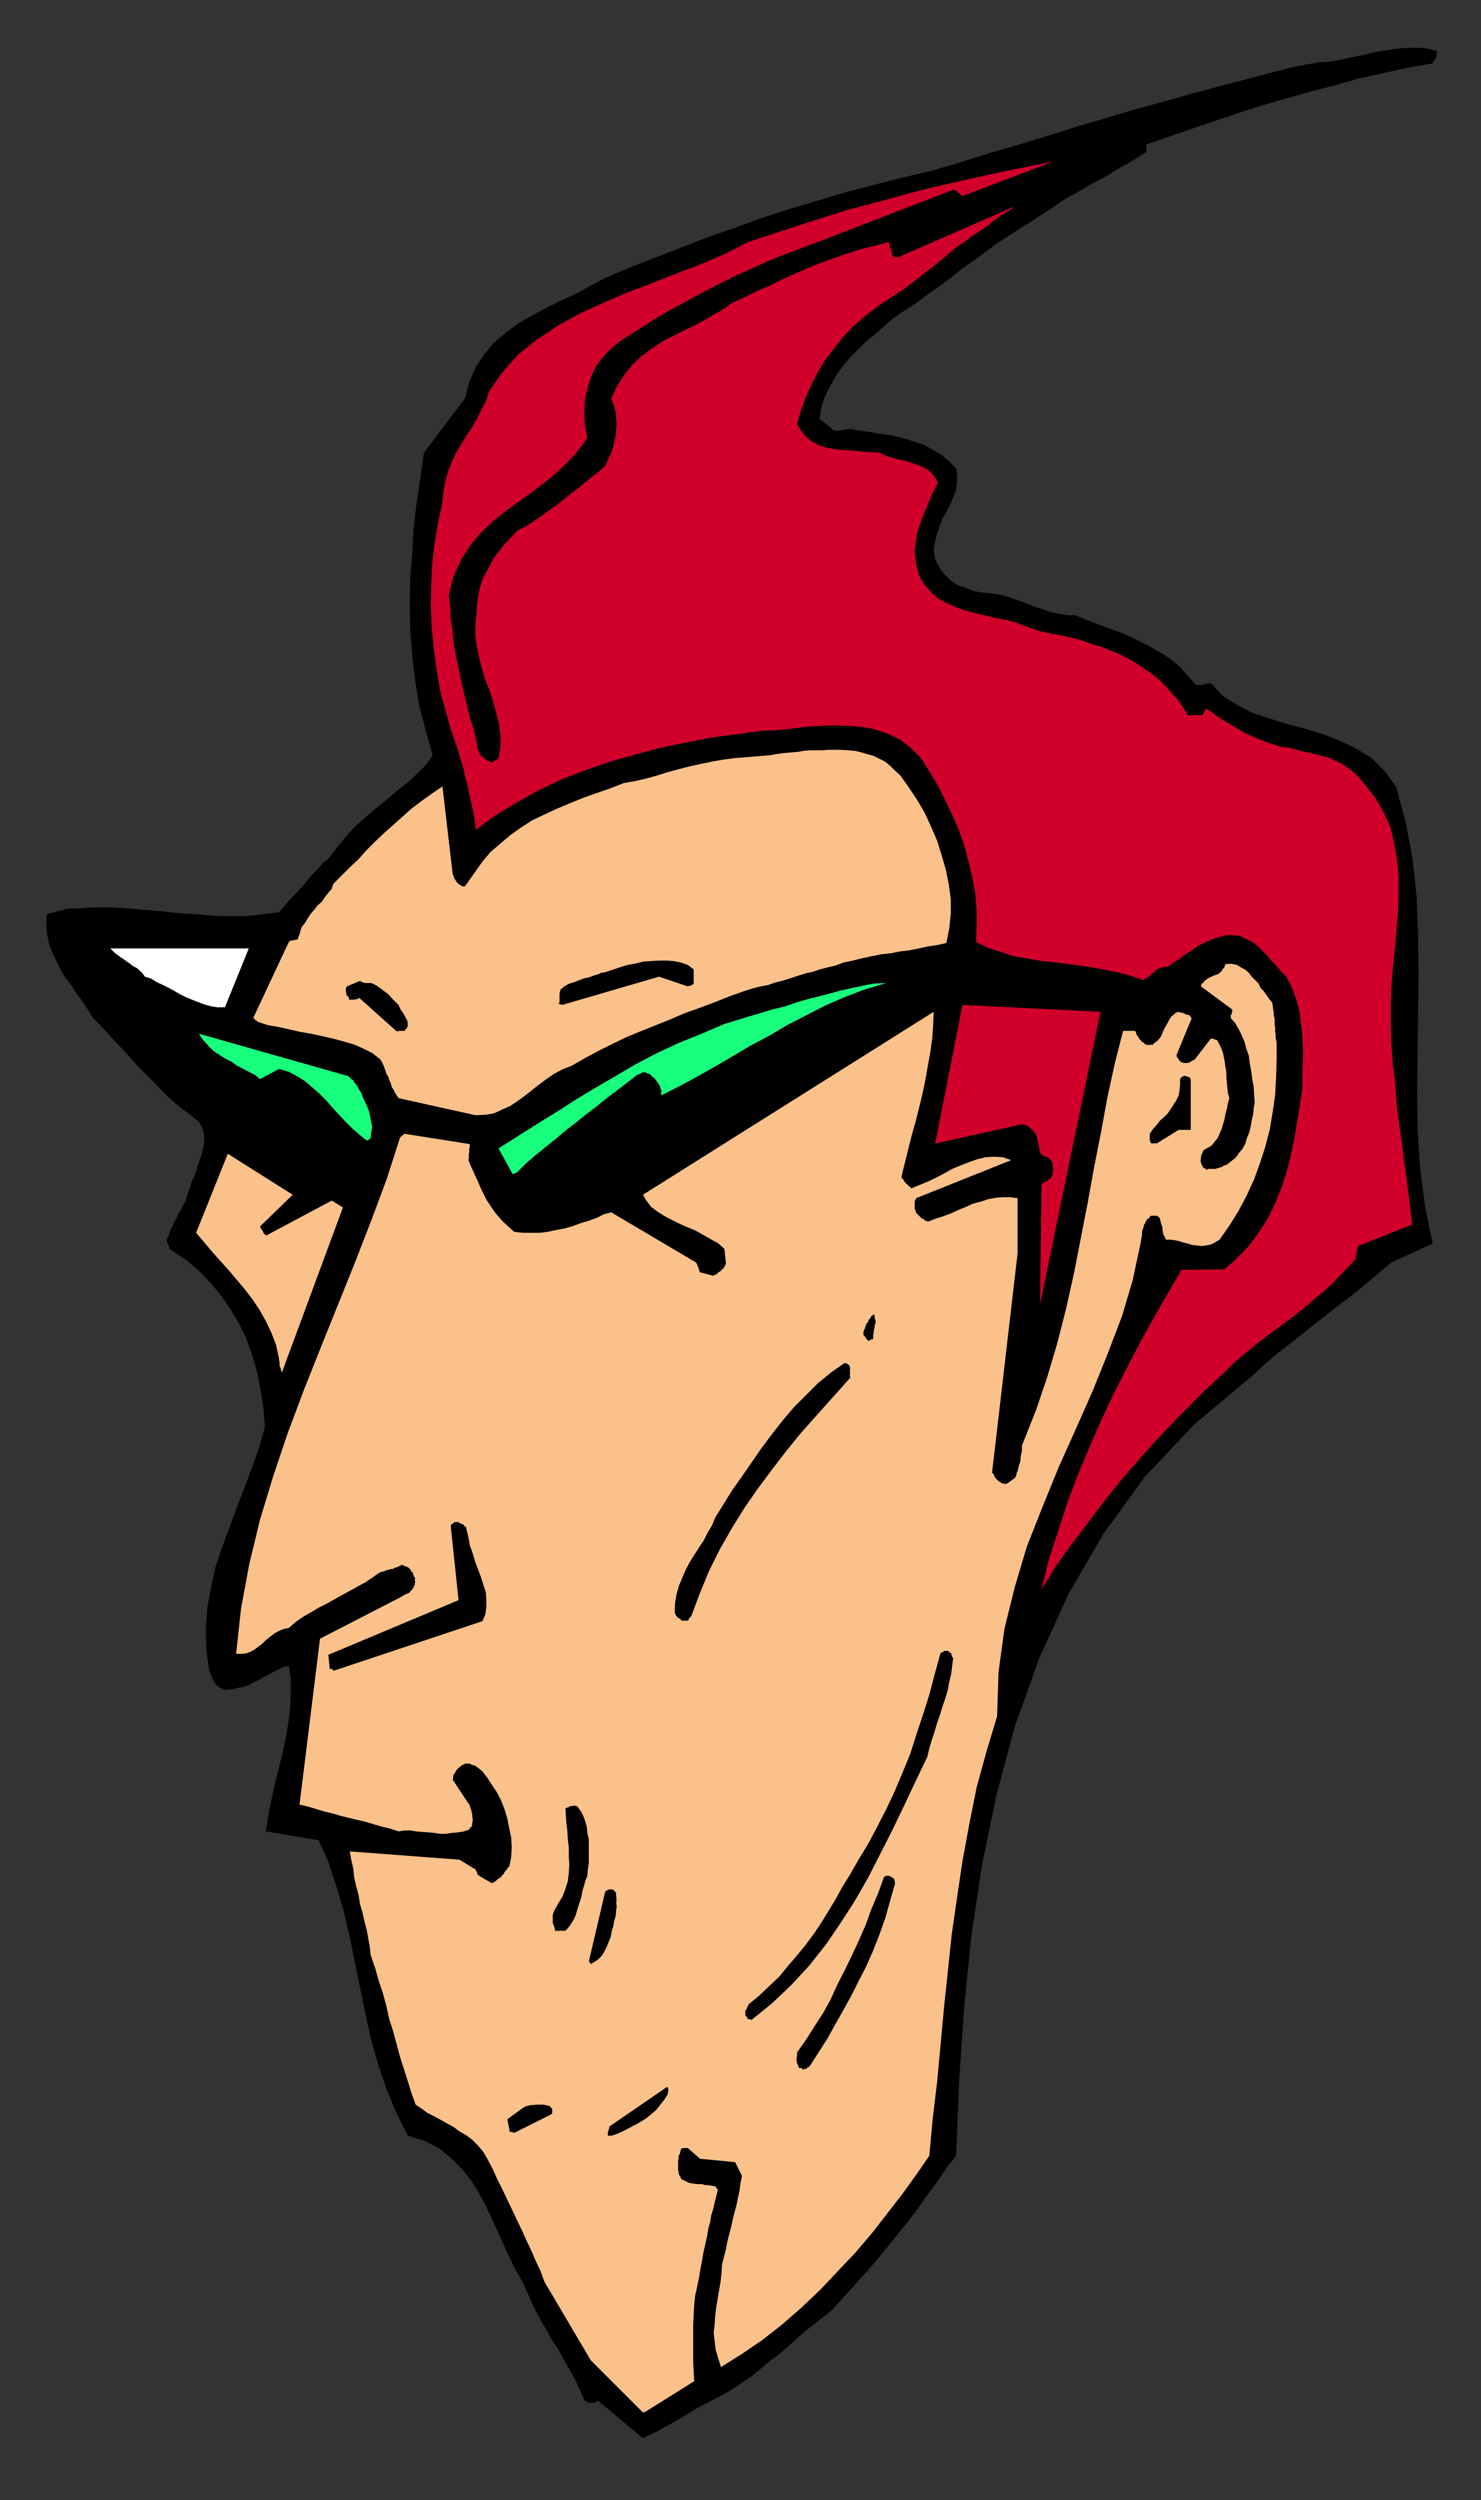
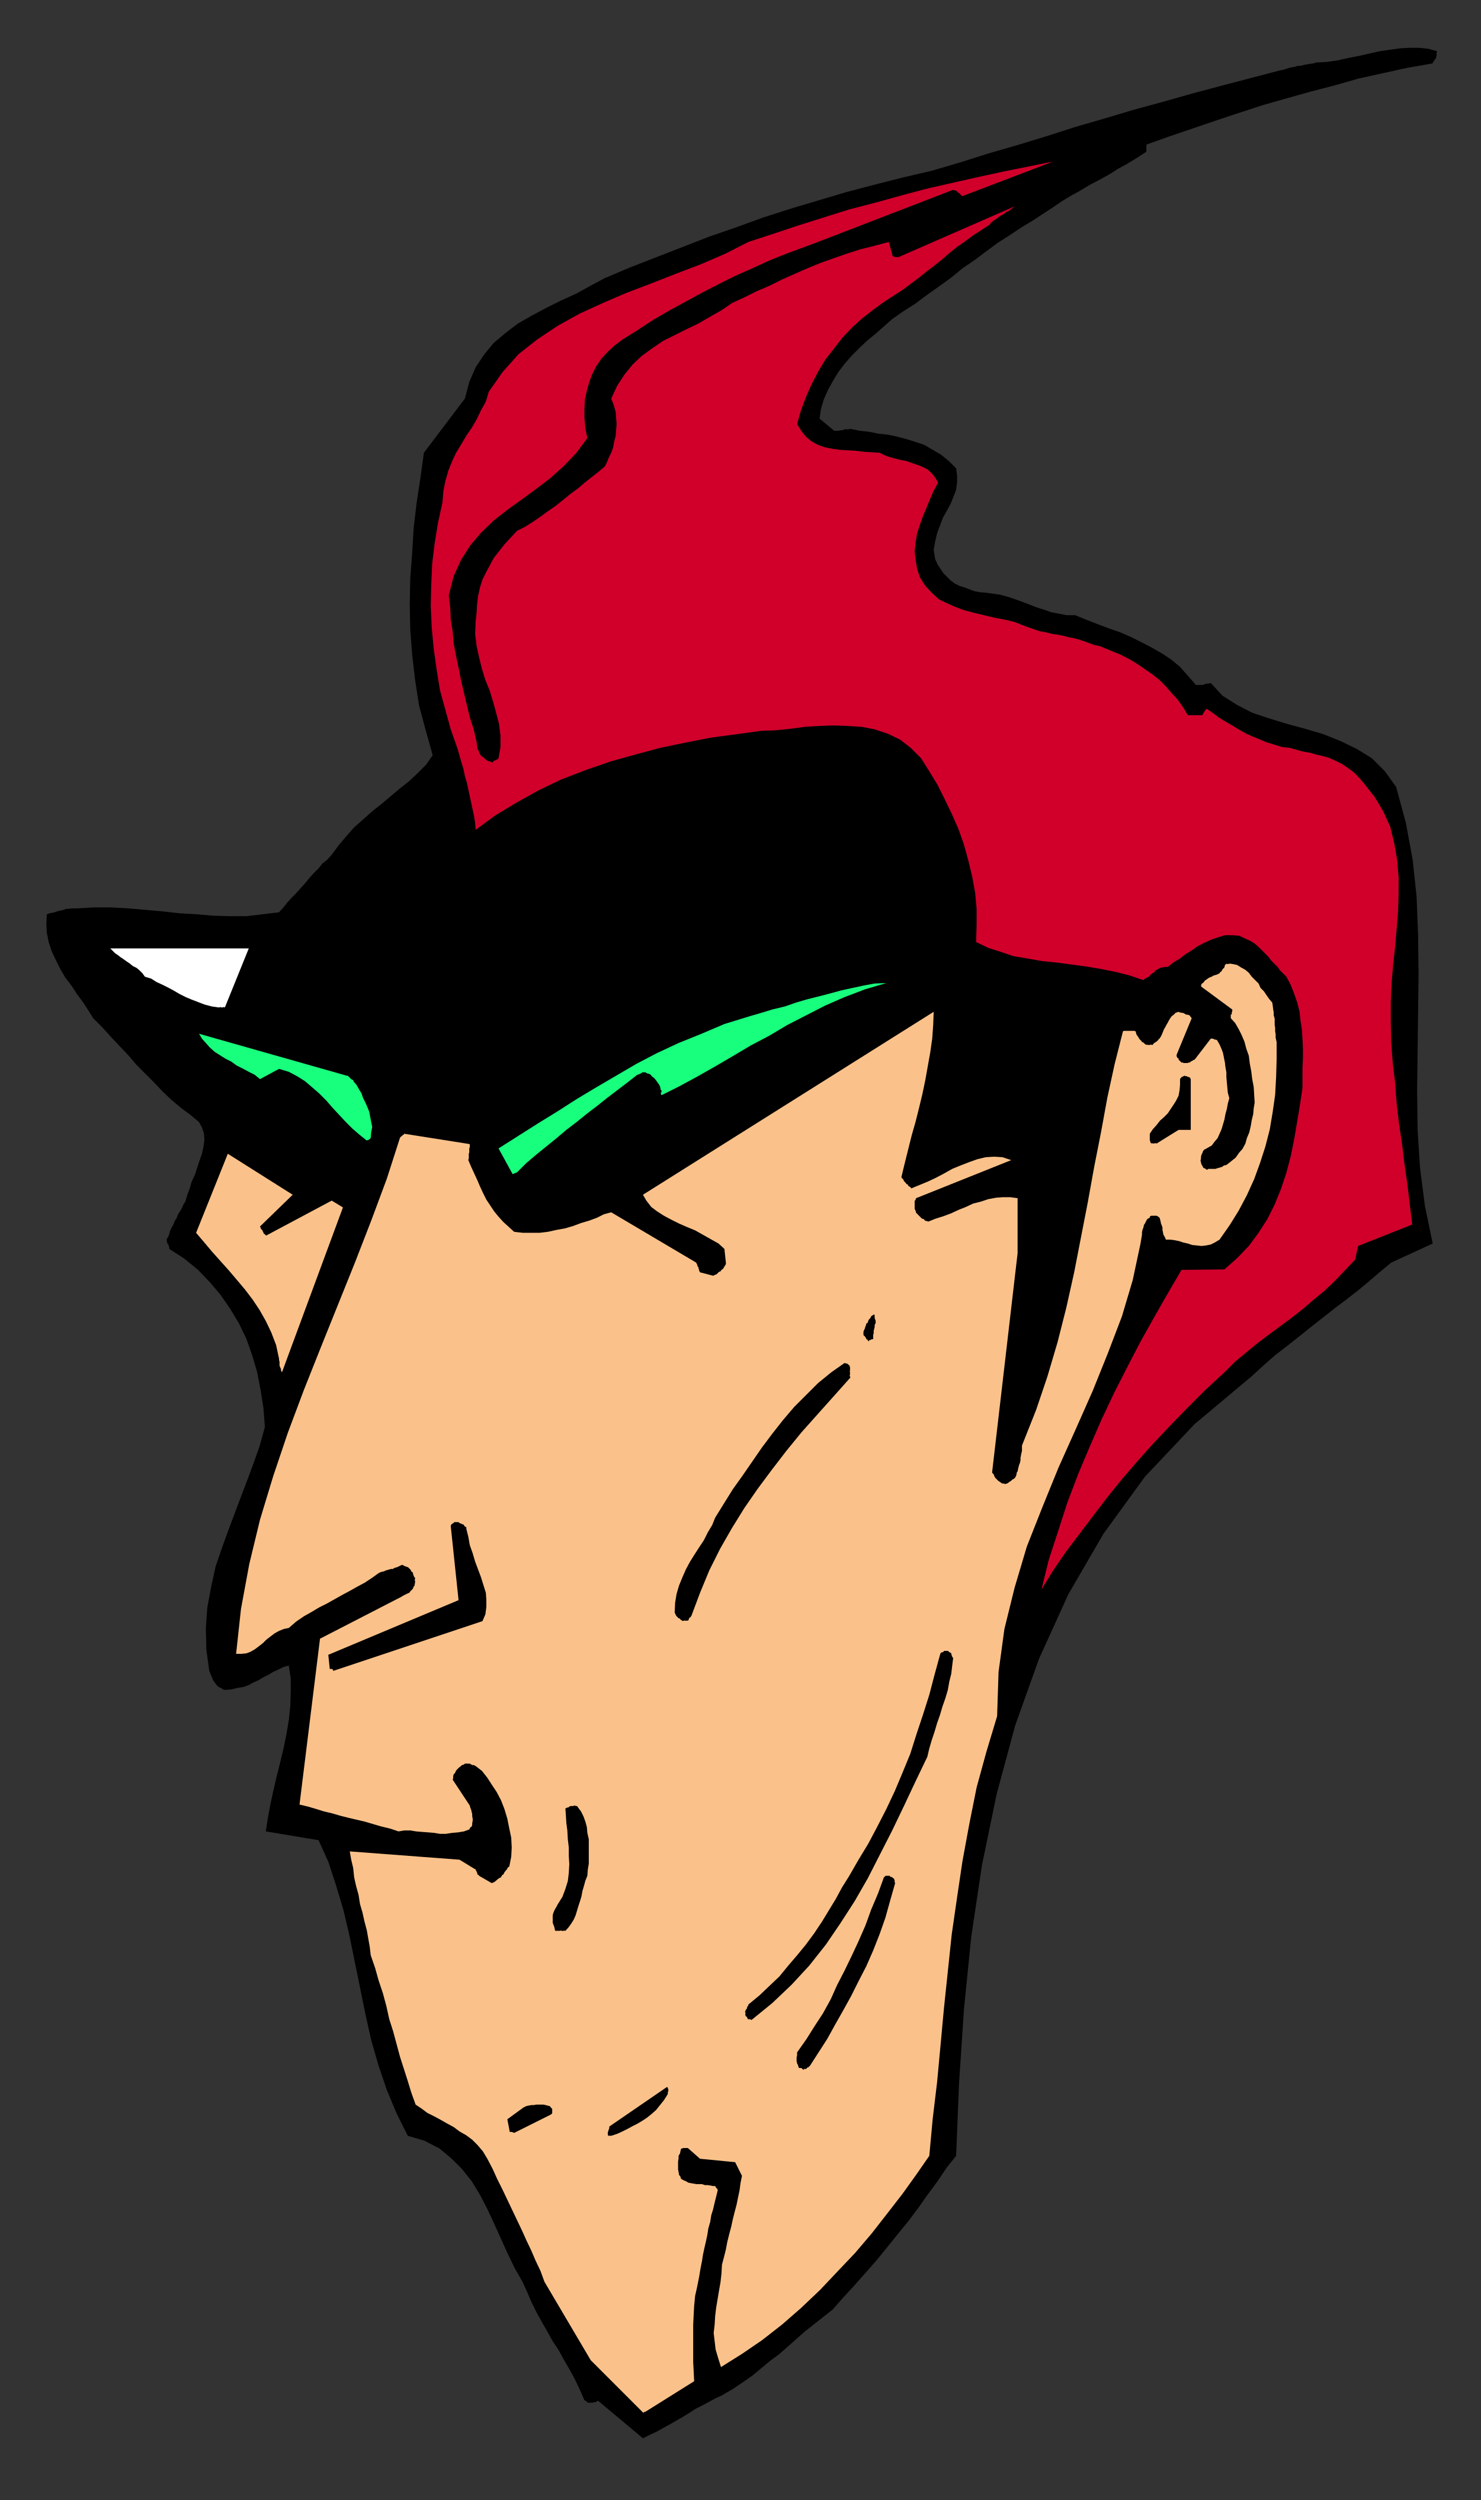
<svg xmlns="http://www.w3.org/2000/svg" xmlns:ns1="http://sodipodi.sourceforge.net/DTD/sodipodi-0.dtd" xmlns:ns2="http://www.inkscape.org/namespaces/inkscape" version="1.0" width="129.808mm" height="219.085mm" id="svg47" ns1:docname="CCM01366.WMF">
  <rect width="100%" height="100%" fill="#333333" stroke="none" />
  <ns1:namedview pagecolor="#ffffff" bordercolor="#666666" borderopacity="1" objecttolerance="10" gridtolerance="10" guidetolerance="10" ns2:pageopacity="0" ns2:pageshadow="2" ns2:window-width="640" ns2:window-height="480" id="namedview49" />
  <defs id="defs3">
    <pattern id="WMFhbasepattern" patternUnits="userSpaceOnUse" width="6" height="6" x="0" y="0" />
  </defs>
  <path style="fill:#000000;fill-rule:evenodd;fill-opacity:1;stroke:none;" d="  M 212.989,807.523   L 215.251,806.392   L 217.675,805.261   L 219.937,803.969   L 222.038,802.838   L 223.977,801.707   L 226.24,800.414   L 228.341,799.122   L 230.28,797.829   L 232.542,796.698   L 234.643,795.567   L 237.067,794.275   L 239.168,793.305   L 242.723,791.205   L 246.117,788.943   L 249.349,786.681   L 252.257,784.257   L 255.166,781.834   L 258.237,779.572   L 260.984,777.148   L 263.892,774.563   L 266.64,772.14   L 269.71,769.716   L 272.78,767.293   L 275.851,764.869   L 279.406,760.83   L 283.123,756.791   L 286.84,752.59   L 290.395,748.551   L 293.95,744.188   L 297.344,739.987   L 300.899,735.625   L 304.292,731.101   L 307.363,726.739   L 310.595,722.376   L 313.504,718.014   L 316.736,713.975   L 317.705,689.901   L 319.321,665.504   L 321.745,641.43   L 325.3,617.679   L 330.148,594.252   L 336.289,571.471   L 344.208,549.336   L 353.904,528.009   L 365.539,507.974   L 379.275,489.07   L 395.758,471.621   L 414.665,455.787   L 418.705,452.071   L 422.584,448.678   L 426.785,445.447   L 430.664,442.377   L 434.704,439.145   L 438.42,436.237   L 442.299,433.167   L 446.177,430.259   L 449.894,427.351   L 453.611,424.281   L 457.166,421.211   L 460.883,418.141   L 474.619,411.84   L 472.033,399.399   L 470.417,386.797   L 469.609,374.195   L 469.447,361.269   L 469.609,348.343   L 469.771,335.418   L 469.932,322.654   L 469.771,309.728   L 469.286,297.126   L 467.993,284.847   L 465.731,272.567   L 462.499,260.611   L 458.782,255.441   L 454.419,251.079   L 449.409,248.009   L 444.076,245.424   L 438.42,243.162   L 432.441,241.385   L 426.462,239.769   L 420.644,237.992   L 414.827,236.053   L 409.817,233.468   L 404.969,230.398   L 401.091,226.197   L 400.606,226.359   L 400.283,226.359   L 399.798,226.359   L 399.475,226.52   L 399.152,226.52   L 398.505,226.843   L 398.02,226.843   L 397.697,226.843   L 397.051,226.843   L 396.728,226.843   L 396.081,226.843   L 395.758,226.359   L 393.334,223.612   L 390.91,220.865   L 388.001,218.442   L 385.092,216.503   L 381.699,214.564   L 378.305,212.787   L 374.75,211.01   L 371.033,209.394   L 367.316,208.101   L 363.438,206.647   L 359.721,205.193   L 356.166,203.739   L 353.419,203.739   L 350.833,203.254   L 348.248,202.769   L 345.985,201.962   L 343.4,201.154   L 340.976,200.184   L 338.39,199.215   L 336.128,198.407   L 333.704,197.599   L 331.28,196.953   L 329.017,196.63   L 326.755,196.307   L 324.816,196.145   L 322.876,195.822   L 321.099,195.176   L 319.483,194.529   L 317.867,194.045   L 316.251,193.237   L 314.958,192.267   L 313.665,190.975   L 312.534,189.844   L 311.564,188.39   L 310.595,186.936   L 309.787,185.158   L 309.302,182.089   L 309.787,179.342   L 310.433,176.595   L 311.403,174.01   L 312.372,171.425   L 313.665,169.163   L 314.958,166.74   L 315.928,164.316   L 316.736,162.216   L 317.059,159.792   L 317.059,157.53   L 316.736,155.107   L 314.312,152.683   L 311.726,150.583   L 308.979,148.967   L 306.232,147.351   L 303.323,146.382   L 300.252,145.412   L 297.182,144.605   L 294.112,143.958   L 291.041,143.635   L 287.809,142.989   L 284.739,142.666   L 281.668,142.019   L 281.184,142.181   L 280.699,142.181   L 280.214,142.181   L 279.729,142.181   L 279.083,142.504   L 278.76,142.504   L 278.436,142.504   L 277.79,142.666   L 277.305,142.666   L 276.982,142.666   L 276.659,142.666   L 276.336,142.666   L 271.488,138.626   L 271.972,135.395   L 272.942,132.164   L 274.396,128.932   L 276.012,126.024   L 277.79,123.116   L 279.891,120.369   L 282.153,117.784   L 284.739,115.199   L 287.324,112.775   L 290.072,110.513   L 292.819,108.09   L 295.566,105.666   L 299.283,103.081   L 303.323,100.496   L 307.201,97.588   L 311.08,94.841   L 315.12,91.933   L 318.836,88.863   L 322.876,86.116   L 326.755,83.208   L 330.472,80.462   L 334.512,77.876   L 338.39,75.291   L 342.43,72.868   L 345.339,70.929   L 348.571,68.829   L 351.641,66.728   L 354.55,64.951   L 357.782,63.174   L 361.014,61.235   L 364.084,59.619   L 367.316,57.842   L 370.387,55.903   L 373.619,54.126   L 376.528,52.348   L 379.76,50.248   L 379.76,50.248   L 379.76,50.248   L 379.76,49.925   L 379.76,49.763   L 379.76,49.602   L 379.76,49.44   L 379.76,49.279   L 379.76,48.794   L 379.76,48.632   L 379.76,48.471   L 379.76,48.148   L 379.921,47.825   L 387.193,45.239   L 394.788,42.654   L 402.384,40.069   L 410.14,37.484   L 418.059,34.899   L 425.977,32.637   L 434.057,30.375   L 442.137,28.275   L 450.055,26.013   L 458.135,24.235   L 466.215,22.458   L 474.619,21.004   L 474.619,20.681   L 474.78,20.519   L 474.942,20.358   L 475.103,20.196   L 475.265,19.711   L 475.588,19.388   L 475.75,19.227   L 475.75,18.742   L 475.911,18.419   L 475.911,17.934   L 475.911,17.611   L 476.073,16.965   L 473.164,16.157   L 470.255,15.834   L 467.023,15.834   L 463.953,15.995   L 460.398,16.48   L 457.004,16.965   L 453.449,17.773   L 449.894,18.58   L 446.5,19.227   L 442.945,20.035   L 439.39,20.519   L 436.158,20.681   L 435.027,21.004   L 433.896,21.166   L 432.926,21.327   L 431.956,21.489   L 430.825,21.812   L 429.856,21.812   L 428.886,22.135   L 427.916,22.297   L 427.108,22.458   L 426.139,22.781   L 425.169,23.104   L 424.2,23.266   L 414.342,25.851   L 404.484,28.436   L 394.788,31.021   L 385.092,33.768   L 375.558,36.353   L 365.862,39.261   L 356.328,42.008   L 346.793,45.078   L 337.259,47.986   L 327.724,50.733   L 318.028,53.803   L 308.656,56.549   L 298.96,58.811   L 289.425,61.235   L 280.214,63.658   L 271.003,66.405   L 261.792,69.152   L 252.742,72.06   L 243.854,75.291   L 234.966,78.361   L 226.24,81.754   L 217.513,85.147   L 208.787,88.54   L 200.384,92.095   L 195.536,94.68   L 190.849,97.265   L 185.84,99.527   L 180.992,101.95   L 176.144,104.535   L 171.619,107.12   L 167.579,110.19   L 163.539,113.583   L 160.469,117.299   L 157.56,121.662   L 155.459,126.509   L 154.005,132.002   L 140.43,149.936   L 139.299,158.176   L 138.006,166.578   L 137.037,174.818   L 136.552,183.058   L 135.905,191.621   L 135.744,200.184   L 135.905,208.424   L 136.552,216.988   L 137.521,225.228   L 138.814,233.629   L 141.077,242.031   L 143.339,250.109   L 141.077,253.341   L 138.329,256.087   L 135.582,258.672   L 132.512,261.096   L 129.441,263.681   L 126.371,266.266   L 123.301,268.69   L 120.23,271.436   L 117.321,274.022   L 114.736,276.93   L 112.15,280   L 109.888,283.069   L 108.433,284.685   L 106.817,285.978   L 105.525,287.593   L 103.909,289.209   L 102.454,290.825   L 101,292.602   L 99.545,294.218   L 97.929,295.995   L 96.637,297.288   L 95.182,298.903   L 93.889,300.519   L 92.435,302.135   L 87.102,302.781   L 81.608,303.427   L 76.275,303.427   L 70.619,303.266   L 64.963,302.781   L 59.469,302.458   L 53.651,301.811   L 48.157,301.327   L 42.501,300.842   L 36.845,300.519   L 31.189,300.519   L 25.533,300.842   L 24.402,300.842   L 23.755,300.842   L 22.624,301.004   L 21.816,301.004   L 21.17,301.327   L 20.362,301.488   L 19.715,301.65   L 18.907,301.811   L 18.099,302.135   L 17.291,302.296   L 16.483,302.458   L 15.514,302.781   L 15.352,306.012   L 15.514,308.921   L 16.16,312.152   L 17.13,315.06   L 18.584,318.13   L 20.038,321.038   L 21.654,323.785   L 23.755,326.532   L 25.533,329.278   L 27.472,331.863   L 29.25,334.61   L 30.866,337.195   L 33.774,340.103   L 36.683,343.335   L 39.43,346.243   L 42.501,349.474   L 45.248,352.706   L 48.157,355.614   L 51.066,358.522   L 53.974,361.592   L 56.883,364.339   L 59.954,366.924   L 63.024,369.186   L 65.933,371.609   L 66.902,373.387   L 67.549,375.326   L 67.71,377.587   L 67.387,379.849   L 66.902,382.111   L 66.094,384.373   L 65.286,386.797   L 64.64,388.897   L 63.509,391.321   L 62.862,393.583   L 62.054,395.683   L 61.408,397.945   L 60.762,398.915   L 60.277,400.046   L 59.63,401.177   L 58.984,402.146   L 58.499,403.439   L 57.853,404.408   L 57.53,405.377   L 56.883,406.508   L 56.398,407.478   L 56.075,408.609   L 55.752,409.578   L 55.106,410.548   L 55.267,410.709   L 55.267,411.032   L 55.267,411.355   L 55.429,411.517   L 55.429,411.84   L 55.752,412.163   L 55.752,412.325   L 55.914,412.486   L 55.914,412.648   L 56.075,413.133   L 56.075,413.294   L 56.075,413.617   L 61.085,416.849   L 65.61,420.565   L 69.488,424.604   L 73.043,428.805   L 76.275,433.49   L 79.184,438.338   L 81.608,443.346   L 83.547,448.84   L 85.163,454.333   L 86.294,460.149   L 87.264,466.289   L 87.749,472.59   L 85.971,479.053   L 83.547,485.839   L 81.123,492.302   L 78.538,499.088   L 76.114,505.55   L 73.69,512.175   L 71.427,518.799   L 69.973,525.423   L 68.68,532.371   L 68.195,539.157   L 68.357,546.266   L 69.326,553.375   L 69.65,554.183   L 69.973,554.991   L 70.296,555.637   L 70.458,556.283   L 70.942,556.929   L 71.266,557.414   L 71.75,558.06   L 72.235,558.545   L 72.72,558.868   L 73.205,559.03   L 73.851,559.515   L 74.498,559.676   L 76.598,559.515   L 78.538,559.03   L 80.638,558.707   L 82.416,558.06   L 83.87,557.253   L 85.648,556.445   L 87.264,555.475   L 88.88,554.667   L 90.496,553.698   L 92.273,552.89   L 93.889,552.082   L 95.667,551.598   L 96.313,555.96   L 96.313,560.484   L 96.152,565.169   L 95.667,569.693   L 94.859,574.54   L 93.889,579.226   L 92.758,583.912   L 91.627,588.435   L 90.496,593.283   L 89.526,597.806   L 88.718,602.169   L 88.072,606.531   L 105.525,609.439   L 108.757,616.549   L 111.342,624.465   L 113.766,632.544   L 115.705,640.784   L 117.483,649.509   L 119.261,658.233   L 121.038,666.958   L 122.977,675.683   L 125.401,684.084   L 128.149,692.163   L 131.381,699.918   L 135.097,707.35   L 140.592,708.966   L 145.601,711.551   L 149.48,714.783   L 153.035,718.337   L 156.267,722.376   L 159.014,726.9   L 161.438,731.586   L 163.701,736.433   L 165.963,741.442   L 168.064,746.127   L 170.488,751.136   L 173.073,755.66   L 174.689,759.214   L 176.144,762.607   L 177.76,765.839   L 179.537,769.07   L 181.315,772.14   L 183.093,775.371   L 185.032,778.279   L 186.809,781.511   L 188.587,784.581   L 190.365,787.812   L 191.981,791.205   L 193.597,794.921   L 193.92,795.083   L 194.243,795.244   L 194.566,795.567   L 194.728,795.729   L 195.213,795.729   L 195.536,795.729   L 196.021,795.729   L 196.344,795.729   L 196.829,795.567   L 197.313,795.567   L 197.798,795.244   L 198.121,795.083   L 212.989,807.523   L 212.989,807.523  z " id="path5" />
  <path style="fill:#fac28a;fill-rule:evenodd;fill-opacity:1;stroke:none;" d="  M 213.958,798.637   L 229.957,788.62   L 229.795,785.388   L 229.633,782.319   L 229.633,779.087   L 229.633,776.017   L 229.633,772.786   L 229.633,769.878   L 229.795,766.646   L 229.957,763.577   L 230.28,760.345   L 230.926,757.437   L 231.573,754.206   L 232.057,751.297   L 232.542,748.874   L 232.865,746.773   L 233.35,744.511   L 233.835,742.411   L 234.32,740.149   L 234.643,738.049   L 235.289,735.787   L 235.613,733.686   L 236.259,731.586   L 236.744,729.485   L 237.229,727.547   L 237.713,725.608   L 237.713,725.446   L 237.713,725.123   L 237.713,724.962   L 237.39,724.8   L 237.39,724.638   L 237.229,724.477   L 237.067,724.477   L 237.067,724.154   L 236.905,723.992   L 236.744,723.992   L 236.421,723.992   L 236.259,723.992   L 235.451,723.831   L 234.481,723.669   L 233.512,723.669   L 232.542,723.346   L 231.573,723.346   L 230.765,723.346   L 229.795,723.184   L 228.825,723.023   L 228.017,722.861   L 227.209,722.376   L 226.401,722.053   L 225.593,721.569   L 225.432,720.922   L 224.947,720.276   L 224.785,719.307   L 224.624,718.499   L 224.624,717.691   L 224.624,716.721   L 224.624,715.752   L 224.785,714.944   L 224.785,713.975   L 225.27,713.167   L 225.432,712.359   L 225.593,711.713   L 225.755,711.551   L 226.078,711.551   L 226.24,711.39   L 226.24,711.39   L 226.401,711.39   L 226.563,711.39   L 226.725,711.39   L 227.048,711.39   L 227.209,711.39   L 227.371,711.39   L 227.533,711.39   L 227.856,711.39   L 231.896,714.944   L 243.531,716.075   L 245.793,720.599   L 245.309,723.023   L 244.985,725.446   L 244.501,727.708   L 244.016,730.132   L 243.369,732.555   L 242.723,735.14   L 242.238,737.402   L 241.592,739.826   L 240.945,742.411   L 240.461,744.996   L 239.814,747.581   L 239.168,750.005   L 239.006,752.913   L 238.683,755.821   L 238.198,758.568   L 237.713,761.476   L 237.229,764.384   L 236.905,767.131   L 236.744,769.878   L 236.421,772.624   L 236.744,775.371   L 237.067,778.118   L 237.875,780.865   L 238.845,783.934   L 245.793,779.572   L 252.419,775.048   L 259.045,769.878   L 265.347,764.384   L 271.649,758.406   L 277.305,752.428   L 283.284,746.127   L 288.779,739.664   L 293.95,733.04   L 298.96,726.577   L 303.484,720.276   L 307.848,713.975   L 308.979,701.696   L 310.433,689.578   L 311.564,677.46   L 312.696,665.181   L 313.988,652.902   L 315.281,640.622   L 317.059,628.343   L 318.836,616.387   L 321.099,604.108   L 323.523,591.99   L 326.755,580.195   L 330.31,568.401   L 330.795,553.698   L 332.734,539.48   L 336.128,525.747   L 340.168,512.175   L 345.339,499.088   L 350.672,486.001   L 356.328,473.398   L 361.984,460.634   L 366.993,448.193   L 371.68,435.914   L 375.235,423.958   L 377.82,411.84   L 377.982,410.871   L 378.144,409.901   L 378.305,408.932   L 378.305,408.124   L 378.467,407.316   L 378.79,406.508   L 378.952,405.701   L 379.275,405.216   L 379.598,404.57   L 379.921,403.923   L 380.244,403.6   L 380.891,403.277   L 380.891,402.954   L 381.052,402.792   L 381.052,402.792   L 381.376,402.631   L 381.537,402.631   L 381.537,402.631   L 381.699,402.631   L 381.86,402.631   L 382.345,402.631   L 382.507,402.631   L 382.668,402.631   L 383.153,402.631   L 383.476,402.792   L 384.123,403.277   L 384.284,403.762   L 384.446,404.408   L 384.608,405.216   L 384.931,406.024   L 385.092,406.508   L 385.092,407.316   L 385.254,408.124   L 385.416,408.932   L 385.9,409.74   L 386.224,410.548   L 387.678,410.548   L 388.971,410.709   L 390.587,411.032   L 392.041,411.517   L 393.496,411.84   L 394.95,412.325   L 396.566,412.486   L 398.02,412.648   L 399.475,412.486   L 401.091,412.163   L 402.384,411.517   L 404,410.548   L 407.393,405.701   L 410.302,401.015   L 413.049,395.845   L 415.473,390.513   L 417.412,385.181   L 419.19,379.688   L 420.644,374.033   L 421.614,368.216   L 422.422,362.562   L 422.745,356.583   L 422.907,350.929   L 422.907,345.112   L 422.584,343.658   L 422.584,342.527   L 422.422,341.558   L 422.422,340.427   L 422.26,339.457   L 422.26,338.326   L 422.26,337.357   L 421.937,336.226   L 421.937,335.256   L 421.776,334.287   L 421.614,332.994   L 421.452,332.025   L 420.483,330.894   L 419.675,329.763   L 418.705,328.309   L 417.574,327.178   L 416.928,325.724   L 415.796,324.593   L 414.665,323.462   L 413.696,322.169   L 412.564,321.2   L 411.11,320.392   L 409.817,319.584   L 408.363,319.261   L 408.04,319.261   L 407.716,319.099   L 407.393,319.261   L 407.232,319.099   L 406.908,319.261   L 406.747,319.261   L 406.585,319.261   L 406.424,319.261   L 406.262,319.099   L 406.262,319.261   L 406.262,319.099   L 406.262,319.261   L 405.939,319.423   L 405.777,319.584   L 405.777,319.907   L 405.616,320.069   L 405.616,320.392   L 405.454,320.554   L 405.131,320.877   L 404.969,321.038   L 404.808,321.361   L 404.646,321.685   L 404.161,322.008   L 404,322.331   L 403.353,322.654   L 403.03,322.815   L 402.384,322.977   L 401.899,323.139   L 401.414,323.462   L 400.929,323.623   L 400.283,323.946   L 399.636,324.431   L 399.152,324.754   L 398.667,325.401   L 398.02,325.885   L 397.859,326.693   L 408.363,334.448   L 408.201,334.448   L 408.201,334.61   L 408.201,334.772   L 408.201,335.095   L 408.04,335.256   L 408.04,335.418   L 408.04,335.903   L 407.716,336.064   L 407.716,336.226   L 407.716,336.549   L 407.716,336.872   L 407.716,337.195   L 409.171,338.811   L 410.302,340.75   L 411.272,342.689   L 412.241,344.95   L 412.888,347.374   L 413.696,349.636   L 414.019,352.221   L 414.504,354.806   L 414.827,357.391   L 415.312,359.976   L 415.473,362.562   L 415.635,365.147   L 415.312,367.085   L 415.15,369.024   L 414.665,370.963   L 414.342,372.902   L 413.857,375.002   L 413.049,376.941   L 412.564,378.718   L 411.595,380.496   L 410.464,381.788   L 409.332,383.404   L 407.716,384.697   L 406.262,385.828   L 405.454,385.989   L 404.808,386.474   L 404.161,386.635   L 403.676,386.797   L 403.03,386.959   L 402.707,387.12   L 402.06,387.12   L 401.414,387.12   L 401.091,387.12   L 400.606,387.12   L 400.283,387.12   L 399.798,387.443   L 399.152,386.959   L 398.667,386.797   L 398.344,386.151   L 398.02,385.666   L 397.859,385.02   L 397.697,384.373   L 397.859,383.566   L 397.859,383.081   L 398.02,382.435   L 398.344,381.788   L 398.505,381.304   L 398.828,380.819   L 400.283,380.011   L 401.414,379.365   L 402.384,378.072   L 403.353,376.941   L 404,375.487   L 404.646,374.033   L 405.131,372.417   L 405.616,370.802   L 405.939,369.024   L 406.424,367.247   L 406.747,365.47   L 407.232,363.693   L 406.747,361.915   L 406.585,360.3   L 406.424,358.522   L 406.262,356.745   L 406.262,355.129   L 405.939,353.352   L 405.777,351.898   L 405.454,350.282   L 405.131,348.667   L 404.646,347.374   L 404,345.92   L 403.353,344.789   L 403.192,344.466   L 403.03,344.466   L 402.868,344.304   L 402.707,344.304   L 402.384,344.304   L 402.222,344.143   L 402.06,344.143   L 401.899,343.981   L 401.576,343.981   L 401.414,343.981   L 401.252,343.981   L 401.091,343.981   L 395.758,350.929   L 395.273,351.09   L 395.112,351.252   L 394.788,351.413   L 394.465,351.575   L 394.142,351.898   L 393.819,351.898   L 393.334,352.06   L 393.011,352.06   L 392.526,352.06   L 392.203,352.06   L 391.718,351.898   L 391.395,351.898   L 390.91,351.413   L 390.748,351.252   L 390.587,351.09   L 390.425,350.929   L 390.425,350.605   L 390.264,350.444   L 389.94,350.282   L 389.94,350.121   L 389.779,349.798   L 389.779,349.636   L 389.779,349.474   L 389.779,349.313   L 394.788,337.195   L 394.465,336.872   L 394.304,336.549   L 394.142,336.387   L 393.98,336.226   L 393.496,336.064   L 393.172,336.064   L 392.688,335.903   L 392.203,335.579   L 391.718,335.418   L 391.395,335.418   L 390.748,335.256   L 390.425,335.095   L 389.456,335.418   L 388.809,336.064   L 388.163,336.549   L 387.678,337.195   L 387.193,338.003   L 386.87,338.649   L 386.385,339.457   L 386.062,340.103   L 385.577,340.911   L 385.254,341.719   L 384.931,342.527   L 384.446,343.496   L 384.284,343.658   L 384.123,343.981   L 383.8,344.143   L 383.8,344.304   L 383.638,344.466   L 383.315,344.789   L 383.153,344.95   L 382.83,345.112   L 382.668,345.274   L 382.345,345.435   L 382.022,345.758   L 381.86,346.081   L 381.699,346.081   L 381.537,345.92   L 381.376,346.081   L 381.052,345.92   L 380.891,346.081   L 380.729,346.081   L 380.568,346.081   L 380.244,346.081   L 380.083,345.92   L 379.921,346.081   L 379.76,345.92   L 379.76,346.081   L 379.275,345.758   L 378.952,345.435   L 378.79,345.274   L 378.305,345.112   L 378.144,344.789   L 377.82,344.466   L 377.497,344.143   L 377.174,343.658   L 377.012,343.335   L 376.528,342.689   L 376.366,342.204   L 376.204,341.558   L 375.72,341.396   L 375.558,341.396   L 375.396,341.396   L 374.912,341.396   L 374.75,341.396   L 374.427,341.396   L 373.942,341.396   L 373.619,341.396   L 373.134,341.396   L 372.811,341.396   L 372.326,341.396   L 372.003,341.558   L 369.256,352.383   L 366.832,363.531   L 364.731,375.002   L 362.468,386.474   L 360.368,398.107   L 358.105,409.74   L 355.843,421.373   L 353.257,433.006   L 350.348,444.477   L 346.955,455.949   L 343.238,466.935   L 338.875,477.922   L 338.552,478.73   L 338.552,479.376   L 338.552,480.507   L 338.39,481.153   L 338.228,481.961   L 338.067,482.769   L 338.067,483.577   L 337.905,484.385   L 337.582,485.193   L 337.42,485.839   L 337.259,486.485   L 337.097,487.293   L 336.774,487.778   L 336.774,488.101   L 336.612,488.747   L 336.451,489.07   L 336.128,489.555   L 335.643,489.878   L 335.32,490.04   L 334.835,490.524   L 334.512,490.686   L 333.865,491.171   L 333.542,491.332   L 333.057,491.494   L 332.572,491.332   L 332.088,491.332   L 331.764,491.171   L 331.118,490.686   L 330.795,490.524   L 330.31,490.04   L 329.987,489.717   L 329.664,489.393   L 329.34,488.747   L 329.179,488.262   L 328.694,487.778   L 328.694,487.293   L 337.097,415.072   L 337.097,396.814   L 334.673,396.491   L 332.249,396.491   L 329.987,396.653   L 327.401,397.137   L 324.977,397.945   L 322.392,398.592   L 319.968,399.722   L 317.544,400.692   L 315.12,401.823   L 312.534,402.792   L 309.948,403.6   L 307.524,404.57   L 307.04,404.408   L 306.393,404.246   L 306.07,403.762   L 305.424,403.6   L 305.1,403.277   L 304.616,402.792   L 304.292,402.469   L 303.808,401.984   L 303.484,401.661   L 303.323,401.015   L 303,400.369   L 303,400.046   L 303,399.722   L 303,399.399   L 303,399.076   L 303,398.915   L 303,398.592   L 303,398.43   L 303,398.268   L 303,397.945   L 303,397.622   L 303.323,397.461   L 303.323,397.137   L 303.484,396.814   L 334.996,384.212   L 332.088,383.242   L 329.34,383.081   L 326.593,383.242   L 323.846,383.889   L 321.099,384.858   L 318.19,385.989   L 315.443,387.12   L 312.857,388.574   L 310.11,390.028   L 307.363,391.321   L 304.616,392.452   L 301.868,393.583   L 301.545,393.098   L 301.222,392.937   L 300.899,392.775   L 300.737,392.29   L 300.252,392.129   L 300.091,391.806   L 299.768,391.482   L 299.444,391.159   L 299.283,390.675   L 298.96,390.351   L 298.636,390.028   L 298.636,389.705   L 299.768,385.02   L 300.899,380.496   L 302.03,375.972   L 303.323,371.448   L 304.454,366.924   L 305.585,362.238   L 306.555,357.553   L 307.363,353.029   L 308.171,348.505   L 308.817,343.981   L 309.14,339.457   L 309.302,335.095   L 212.989,395.683   L 214.12,397.622   L 215.736,399.722   L 217.675,401.177   L 219.937,402.631   L 222.361,403.923   L 224.947,405.216   L 227.533,406.347   L 230.28,407.478   L 232.865,408.932   L 235.451,410.386   L 238.037,411.84   L 239.976,413.617   L 240.461,418.141   L 240.461,418.626   L 240.299,418.949   L 239.976,419.434   L 239.814,419.757   L 239.491,420.242   L 239.006,420.565   L 238.683,421.05   L 238.198,421.211   L 237.875,421.534   L 237.39,422.019   L 236.905,422.181   L 236.259,422.504   L 231.896,421.373   L 231.896,421.211   L 231.734,421.211   L 231.734,421.05   L 231.573,420.727   L 231.573,420.403   L 231.411,420.242   L 231.411,419.757   L 231.088,419.434   L 231.088,419.272   L 230.926,418.788   L 230.765,418.465   L 230.603,418.141   L 202.485,401.5   L 200.061,402.146   L 197.798,403.277   L 195.213,404.246   L 192.465,405.054   L 189.88,406.024   L 187.133,406.832   L 184.385,407.316   L 181.477,407.963   L 178.729,408.286   L 175.982,408.286   L 173.235,408.286   L 170.326,407.963   L 168.549,406.347   L 166.771,404.731   L 165.155,402.954   L 163.701,401.177   L 162.408,399.238   L 161.115,397.299   L 159.984,395.037   L 159.014,392.937   L 158.045,390.675   L 157.075,388.574   L 156.105,386.474   L 155.136,384.212   L 155.297,383.566   L 155.297,383.081   L 155.297,382.596   L 155.297,382.111   L 155.459,381.627   L 155.459,381.304   L 155.459,380.657   L 155.459,380.334   L 155.621,379.849   L 155.621,379.526   L 155.621,379.042   L 155.459,378.88   L 133.966,375.487   L 133.805,375.487   L 133.805,375.81   L 133.481,375.81   L 133.481,375.81   L 133.481,375.972   L 133.481,375.972   L 133.481,375.972   L 133.32,375.972   L 133.32,376.133   L 133.158,376.133   L 132.997,376.295   L 132.512,376.78   L 128.149,390.351   L 122.977,404.246   L 117.645,417.98   L 111.989,432.036   L 106.333,446.093   L 100.677,460.311   L 95.344,474.529   L 90.496,488.909   L 86.133,503.288   L 82.578,517.991   L 79.83,532.856   L 78.214,547.72   L 79.992,547.72   L 81.608,547.558   L 82.901,547.074   L 84.355,546.266   L 85.648,545.296   L 87.102,544.165   L 88.234,543.034   L 89.688,541.903   L 90.981,540.934   L 92.435,540.126   L 94.051,539.48   L 95.667,539.157   L 98.091,537.056   L 100.677,535.279   L 103.262,533.825   L 105.686,532.371   L 108.272,531.078   L 110.857,529.624   L 113.443,528.17   L 115.867,526.878   L 118.453,525.423   L 120.877,524.131   L 123.301,522.515   L 125.563,520.899   L 126.371,520.576   L 127.179,520.415   L 127.825,520.092   L 128.472,519.93   L 128.957,519.769   L 129.603,519.607   L 130.249,519.607   L 130.573,519.284   L 131.219,519.122   L 131.704,518.961   L 132.35,518.638   L 132.997,518.314   L 133.481,518.314   L 133.966,518.638   L 134.451,518.799   L 134.936,518.961   L 135.259,519.122   L 135.744,519.607   L 136.067,519.93   L 136.229,520.415   L 136.713,520.738   L 136.875,521.384   L 137.037,521.869   L 137.36,522.515   L 137.36,522.515   L 137.521,522.515   L 137.521,522.677   L 137.521,522.838   L 137.36,523.161   L 137.521,523.323   L 137.36,523.485   L 137.521,523.646   L 137.521,524.131   L 137.36,524.292   L 137.521,524.454   L 137.36,524.616   L 137.36,525.1   L 137.037,525.423   L 136.875,525.908   L 136.713,526.231   L 136.229,526.716   L 135.905,527.039   L 135.582,527.524   L 135.097,527.685   L 134.451,528.009   L 134.128,528.17   L 133.481,528.493   L 132.997,528.816   L 106.009,542.711   L 99.222,597.645   L 101.969,598.291   L 104.717,599.099   L 107.302,599.907   L 110.049,600.553   L 112.797,601.361   L 115.382,602.007   L 118.129,602.654   L 120.877,603.3   L 123.624,604.108   L 126.371,604.916   L 129.118,605.562   L 132.027,606.531   L 133.966,606.208   L 135.905,606.208   L 137.845,606.531   L 139.784,606.693   L 141.885,606.854   L 143.824,607.016   L 145.763,607.339   L 147.702,607.339   L 149.803,607.016   L 151.742,606.854   L 153.681,606.531   L 155.459,605.885   L 155.782,605.239   L 156.267,604.916   L 156.429,604.269   L 156.429,603.785   L 156.59,602.977   L 156.59,602.33   L 156.429,601.523   L 156.429,600.715   L 156.267,600.23   L 156.105,599.422   L 155.782,598.614   L 155.621,597.968   L 149.965,589.405   L 150.126,588.92   L 150.126,588.274   L 150.288,587.628   L 150.773,587.143   L 150.934,586.658   L 151.257,586.173   L 151.742,585.689   L 152.065,585.366   L 152.712,584.881   L 153.035,584.558   L 153.681,584.396   L 154.005,584.073   L 154.489,584.073   L 154.813,584.073   L 155.136,584.073   L 155.297,584.073   L 155.459,584.073   L 155.621,584.073   L 156.105,584.396   L 156.267,584.396   L 156.429,584.558   L 156.913,584.558   L 157.237,584.719   L 157.56,584.881   L 159.661,586.497   L 161.438,588.759   L 162.893,591.021   L 164.509,593.444   L 165.963,596.191   L 167.094,599.099   L 168.064,602.33   L 168.71,605.562   L 169.357,608.632   L 169.518,611.863   L 169.357,614.933   L 168.71,618.164   L 168.225,618.487   L 167.902,619.134   L 167.579,619.457   L 167.094,620.103   L 166.771,620.749   L 166.286,621.072   L 165.963,621.719   L 165.317,622.042   L 164.67,622.527   L 164.347,622.85   L 163.701,623.334   L 162.893,623.658   L 158.691,621.234   L 158.691,621.072   L 158.368,620.911   L 158.206,620.911   L 158.206,620.749   L 158.045,620.265   L 158.045,620.103   L 157.883,619.941   L 157.883,619.78   L 157.56,619.295   L 157.56,619.134   L 157.398,618.972   L 157.237,618.972   L 152.227,615.902   L 115.867,613.156   L 116.352,615.902   L 116.998,618.649   L 117.321,621.719   L 117.968,624.627   L 118.776,627.535   L 119.261,630.605   L 120.069,633.352   L 120.715,636.26   L 121.523,639.33   L 122.008,642.076   L 122.493,644.823   L 122.816,647.57   L 124.27,651.771   L 125.401,655.81   L 126.856,660.172   L 127.987,664.373   L 128.957,668.735   L 130.249,672.775   L 131.381,676.975   L 132.512,681.176   L 133.805,685.215   L 135.097,689.255   L 136.229,692.971   L 137.683,697.01   L 139.622,698.303   L 141.561,699.757   L 143.824,700.888   L 145.925,702.019   L 148.187,703.311   L 150.288,704.442   L 152.227,705.896   L 154.489,707.189   L 156.429,708.643   L 158.206,710.42   L 159.984,712.521   L 161.438,714.944   L 163.216,718.337   L 164.67,721.569   L 166.448,725.123   L 168.064,728.516   L 169.68,731.909   L 171.296,735.302   L 172.912,738.695   L 174.366,741.926   L 175.982,745.319   L 177.437,748.712   L 179.053,752.105   L 180.345,755.66   L 195.697,781.672   L 213.15,799.122   L 213.312,798.799   L 213.312,798.799   L 213.312,798.799   L 213.473,798.799   L 213.473,798.799   L 213.797,798.799   L 213.797,798.637   L 213.797,798.637   L 213.958,798.637   L 213.958,798.637   L 213.958,798.637   L 213.958,798.637   L 213.958,798.637  z " id="path7" />
-   <path style="fill:#000000;fill-rule:evenodd;fill-opacity:1;stroke:none;" d="  M 202.485,707.35   L 204.424,706.704   L 206.201,705.896   L 207.817,705.089   L 209.595,704.119   L 211.211,703.311   L 212.827,702.342   L 214.281,701.372   L 215.897,700.08   L 217.352,698.787   L 218.645,697.172   L 219.937,695.556   L 221.069,693.779   L 221.23,693.456   L 221.23,693.132   L 221.23,692.971   L 221.23,692.809   L 221.392,692.648   L 221.392,692.325   L 221.392,692.163   L 221.392,692.001   L 221.392,691.84   L 221.23,691.678   L 221.23,691.355   L 220.907,691.194   L 201.838,704.281   L 201.838,704.442   L 201.838,704.927   L 201.677,705.089   L 201.677,705.412   L 201.515,705.573   L 201.515,705.896   L 201.353,706.058   L 201.353,706.219   L 201.353,706.381   L 201.353,706.704   L 201.353,707.027   L 201.515,707.35   L 201.677,707.35   L 201.677,707.189   L 201.677,707.35   L 201.838,707.189   L 201.838,707.35   L 202.161,707.35   L 202.323,707.35   L 202.323,707.35   L 202.485,707.189   L 202.485,707.35   L 202.485,707.189   L 202.485,707.35   L 202.485,707.35  z " id="path9" />
+   <path style="fill:#000000;fill-rule:evenodd;fill-opacity:1;stroke:none;" d="  M 202.485,707.35   L 204.424,706.704   L 206.201,705.896   L 207.817,705.089   L 209.595,704.119   L 211.211,703.311   L 212.827,702.342   L 214.281,701.372   L 215.897,700.08   L 217.352,698.787   L 218.645,697.172   L 219.937,695.556   L 221.069,693.779   L 221.23,693.456   L 221.23,693.132   L 221.23,692.971   L 221.23,692.809   L 221.392,692.648   L 221.392,692.325   L 221.392,692.163   L 221.392,692.001   L 221.392,691.84   L 221.23,691.678   L 221.23,691.355   L 220.907,691.194   L 201.838,704.281   L 201.838,704.442   L 201.838,704.927   L 201.677,705.089   L 201.677,705.412   L 201.515,705.573   L 201.515,705.896   L 201.353,706.058   L 201.353,706.219   L 201.353,706.381   L 201.353,706.704   L 201.353,707.027   L 201.515,707.35   L 201.677,707.35   L 201.677,707.189   L 201.677,707.35   L 201.838,707.189   L 201.838,707.35   L 202.161,707.35   L 202.323,707.35   L 202.485,707.189   L 202.485,707.35   L 202.485,707.189   L 202.485,707.35   L 202.485,707.35  z " id="path9" />
  <path style="fill:#000000;fill-rule:evenodd;fill-opacity:1;stroke:none;" d="  M 170.326,706.381   L 182.608,700.241   L 182.769,700.08   L 182.769,699.918   L 182.931,699.918   L 182.931,699.757   L 182.931,699.434   L 182.931,699.11   L 182.931,698.949   L 182.931,698.787   L 182.931,698.464   L 182.769,698.303   L 182.769,698.141   L 182.608,698.141   L 182.123,697.495   L 181.315,697.333   L 180.83,697.172   L 180.022,697.01   L 179.214,697.01   L 178.406,697.01   L 177.598,697.01   L 176.79,697.172   L 175.982,697.172   L 175.174,697.333   L 174.366,697.495   L 173.397,697.979   L 168.064,701.857   L 168.872,706.058   L 169.033,706.058   L 169.033,706.058   L 169.033,706.058   L 169.033,706.058   L 169.357,706.058   L 169.357,706.058   L 169.518,706.058   L 169.518,706.058   L 169.68,706.058   L 169.841,706.219   L 170.003,706.219   L 170.326,706.381   L 170.326,706.381  z " id="path11" />
  <path style="fill:#000000;fill-rule:evenodd;fill-opacity:1;stroke:none;" d="  M 266.155,685.539   L 266.317,685.215   L 266.478,685.215   L 266.64,685.215   L 266.963,685.215   L 267.125,685.054   L 267.286,685.054   L 267.286,684.892   L 267.448,684.731   L 267.609,684.731   L 267.933,684.569   L 268.094,684.246   L 268.256,684.246   L 271.164,679.722   L 274.073,675.198   L 276.659,670.513   L 279.406,665.666   L 281.992,660.98   L 284.416,656.133   L 287.001,651.124   L 289.264,645.954   L 291.364,640.622   L 293.304,635.129   L 294.92,629.312   L 296.536,623.658   L 296.374,623.334   L 296.374,623.011   L 296.374,622.85   L 296.374,622.688   L 296.374,622.688   L 296.212,622.527   L 296.212,622.203   L 295.889,622.042   L 295.889,622.042   L 295.728,621.88   L 295.566,621.719   L 295.566,621.719   L 295.081,621.557   L 294.92,621.557   L 294.758,621.234   L 294.596,621.234   L 294.435,621.234   L 293.95,621.234   L 293.788,621.234   L 293.627,621.234   L 293.304,621.234   L 293.142,621.557   L 292.98,621.557   L 292.819,621.719   L 290.88,627.051   L 288.617,632.382   L 286.678,637.714   L 284.416,642.884   L 282.153,647.731   L 279.729,652.74   L 277.305,657.426   L 275.204,662.111   L 272.619,666.797   L 269.872,670.997   L 267.125,675.36   L 264.054,679.722   L 264.054,680.207   L 264.054,680.692   L 263.892,681.338   L 263.892,681.661   L 263.892,682.307   L 263.892,682.792   L 264.054,683.115   L 264.054,683.438   L 264.377,683.923   L 264.377,684.084   L 264.539,684.569   L 264.7,684.892   L 264.862,684.892   L 264.862,684.892   L 265.185,684.892   L 265.185,684.892   L 265.185,684.892   L 265.347,684.892   L 265.347,684.892   L 265.509,684.892   L 265.67,685.054   L 265.67,685.054   L 265.832,685.215   L 266.155,685.539   L 266.155,685.539  z " id="path13" />
  <path style="fill:#000000;fill-rule:evenodd;fill-opacity:1;stroke:none;" d="  M 248.864,669.059   L 255.813,663.404   L 262.276,657.264   L 268.094,650.963   L 273.588,644.015   L 278.436,636.906   L 283.123,629.636   L 287.486,622.042   L 291.526,614.125   L 295.566,606.208   L 299.444,598.13   L 303.323,589.89   L 307.201,581.811   L 307.848,579.064   L 308.656,576.318   L 309.625,573.41   L 310.433,570.663   L 311.403,567.916   L 312.211,565.169   L 313.18,562.423   L 313.988,559.676   L 314.473,556.929   L 315.12,554.344   L 315.443,551.598   L 315.766,549.013   L 315.443,548.851   L 315.443,548.528   L 315.281,548.366   L 315.281,548.205   L 315.12,547.72   L 315.12,547.558   L 314.958,547.397   L 314.635,547.235   L 314.312,547.074   L 314.15,546.751   L 313.665,546.751   L 313.504,546.751   L 313.342,546.751   L 313.18,546.751   L 312.857,546.751   L 312.696,546.751   L 312.696,546.751   L 312.534,547.074   L 312.372,547.074   L 312.211,547.235   L 311.888,547.235   L 311.726,547.397   L 311.564,547.558   L 311.403,548.043   L 309.625,554.506   L 307.848,561.292   L 305.747,567.916   L 303.646,574.217   L 301.545,580.842   L 298.96,587.143   L 296.374,593.283   L 293.627,599.099   L 290.556,605.077   L 287.648,610.57   L 284.416,615.902   L 281.345,621.234   L 278.921,625.112   L 276.82,628.989   L 274.558,632.705   L 272.296,636.422   L 269.71,640.299   L 266.963,644.015   L 264.054,647.57   L 261.145,650.963   L 258.237,654.517   L 255.005,657.587   L 251.611,660.819   L 247.894,663.888   L 247.894,663.888   L 247.894,664.211   L 247.733,664.373   L 247.733,664.373   L 247.571,664.535   L 247.571,664.696   L 247.409,665.019   L 247.409,665.342   L 247.086,665.504   L 247.086,665.666   L 246.925,665.989   L 246.763,666.312   L 246.925,666.312   L 246.925,666.473   L 246.925,666.797   L 246.925,666.958   L 246.925,667.12   L 246.925,667.281   L 246.925,667.443   L 247.086,667.766   L 247.409,667.928   L 247.409,668.089   L 247.571,668.251   L 247.733,668.735   L 247.894,668.735   L 247.894,668.735   L 247.894,668.735   L 248.056,668.735   L 248.056,668.735   L 248.379,668.735   L 248.379,668.735   L 248.541,668.735   L 248.541,668.735   L 248.702,668.897   L 248.864,668.897   L 248.864,669.059   L 248.864,669.059  z " id="path15" />
-   <path style="fill:#000000;fill-rule:evenodd;fill-opacity:1;stroke:none;" d="  M 195.697,650.478   L 197.313,649.509   L 198.606,648.539   L 199.576,647.408   L 200.384,645.954   L 201.03,644.662   L 201.677,643.046   L 202.323,641.43   L 202.646,639.653   L 203.131,638.037   L 203.454,636.26   L 203.939,634.644   L 204.101,633.19   L 204.101,632.544   L 204.262,631.898   L 204.262,631.413   L 204.262,630.928   L 204.101,630.443   L 204.262,629.959   L 204.101,629.636   L 204.262,629.151   L 204.262,628.828   L 204.101,628.666   L 204.262,628.182   L 204.101,628.02   L 204.101,627.535   L 204.101,627.374   L 204.101,627.212   L 204.101,627.051   L 203.939,626.889   L 203.939,626.566   L 203.616,626.404   L 203.454,626.243   L 203.293,626.081   L 203.131,625.758   L 202.808,625.758   L 202.485,625.758   L 202.323,625.758   L 202.161,625.758   L 201.838,625.758   L 201.677,625.758   L 201.515,625.758   L 201.353,626.081   L 201.03,626.081   L 200.869,626.081   L 200.707,626.243   L 200.545,626.404   L 200.545,626.566   L 200.384,626.889   L 195.051,649.67   L 195.213,649.67   L 195.213,649.67   L 195.213,649.67   L 195.374,649.993   L 195.374,649.993   L 195.536,650.155   L 195.536,650.155   L 195.536,650.155   L 195.697,650.317   L 195.697,650.317   L 195.697,650.317   L 195.697,650.478   L 195.697,650.478  z " id="path17" />
  <path style="fill:#000000;fill-rule:evenodd;fill-opacity:1;stroke:none;" d="  M 185.032,639.491   L 185.355,639.491   L 185.517,639.33   L 185.678,639.491   L 185.84,639.33   L 186.163,639.491   L 186.325,639.491   L 186.486,639.491   L 186.648,639.491   L 186.809,639.33   L 187.133,639.491   L 187.294,639.33   L 187.294,639.491   L 188.425,638.199   L 189.233,637.068   L 190.041,635.775   L 190.688,634.321   L 191.173,632.705   L 191.657,631.09   L 192.142,629.636   L 192.627,628.02   L 192.95,626.243   L 193.435,624.627   L 193.92,622.85   L 194.566,621.234   L 194.728,619.134   L 195.051,617.195   L 195.051,615.094   L 195.051,612.994   L 195.051,611.055   L 195.051,609.116   L 194.566,607.016   L 194.405,605.077   L 193.92,603.3   L 193.273,601.523   L 192.465,599.907   L 191.496,598.614   L 191.173,598.13   L 190.849,598.13   L 190.365,597.968   L 190.203,597.968   L 189.88,598.13   L 189.395,598.13   L 189.072,598.13   L 188.587,598.291   L 188.264,598.614   L 187.941,598.614   L 187.617,598.776   L 187.294,598.937   L 187.456,601.199   L 187.617,603.785   L 187.941,606.208   L 188.102,609.116   L 188.425,611.863   L 188.425,614.61   L 188.587,617.356   L 188.425,620.265   L 188.102,623.011   L 187.294,625.596   L 186.325,628.182   L 184.709,630.767   L 184.385,631.413   L 183.901,632.221   L 183.577,632.867   L 183.254,633.675   L 183.093,634.321   L 183.093,635.129   L 183.093,635.937   L 183.093,636.745   L 183.254,637.229   L 183.577,638.037   L 183.739,638.684   L 183.901,639.491   L 184.062,639.491   L 184.062,639.33   L 184.062,639.491   L 184.062,639.33   L 184.385,639.491   L 184.385,639.491   L 184.547,639.491   L 184.709,639.491   L 184.709,639.33   L 184.87,639.491   L 185.032,639.33   L 185.032,639.491   L 185.032,639.491  z " id="path19" />
  <path style="fill:#000000;fill-rule:evenodd;fill-opacity:1;stroke:none;" d="  M 110.373,553.375   L 159.822,536.895   L 160.792,534.633   L 161.115,532.209   L 161.115,529.786   L 160.953,527.524   L 160.145,524.939   L 159.337,522.354   L 158.368,519.769   L 157.398,517.183   L 156.59,514.437   L 155.621,511.69   L 155.136,508.943   L 154.489,506.358   L 154.489,505.874   L 154.328,505.712   L 154.005,505.55   L 153.843,505.389   L 153.681,505.066   L 153.52,504.904   L 153.035,504.743   L 152.712,504.581   L 152.227,504.419   L 151.904,504.096   L 151.581,504.096   L 150.934,504.096   L 150.934,504.096   L 150.934,504.096   L 150.773,504.096   L 150.449,504.096   L 150.449,504.096   L 150.288,504.419   L 150.126,504.419   L 149.965,504.581   L 149.803,504.581   L 149.803,504.743   L 149.48,504.904   L 149.318,505.389   L 151.904,529.947   L 108.757,548.043   L 109.241,552.729   L 109.403,552.729   L 109.565,552.729   L 109.565,552.729   L 109.888,552.729   L 109.888,552.729   L 110.049,552.729   L 110.049,552.729   L 110.049,552.729   L 110.211,552.89   L 110.211,552.89   L 110.373,553.213   L 110.373,553.375   L 110.373,553.375  z " id="path21" />
  <path style="fill:#000000;fill-rule:evenodd;fill-opacity:1;stroke:none;" d="  M 227.856,536.733   L 228.017,536.572   L 228.179,536.41   L 228.179,536.087   L 228.341,535.925   L 228.341,535.925   L 228.502,535.764   L 228.502,535.764   L 228.502,535.602   L 228.825,535.602   L 228.825,535.279   L 228.987,535.279   L 228.987,535.279   L 231.896,527.524   L 234.966,520.092   L 238.521,512.983   L 242.4,506.197   L 246.601,499.411   L 250.965,493.11   L 255.651,486.808   L 260.499,480.507   L 265.509,474.368   L 270.841,468.389   L 276.336,462.25   L 281.668,456.272   L 281.668,455.949   L 281.507,455.787   L 281.507,455.625   L 281.507,455.302   L 281.668,454.979   L 281.507,454.818   L 281.668,454.494   L 281.507,454.333   L 281.507,454.01   L 281.668,453.848   L 281.507,453.364   L 281.668,453.202   L 281.507,452.717   L 281.507,452.556   L 281.507,452.394   L 281.507,452.394   L 281.345,452.233   L 281.184,452.071   L 281.184,452.071   L 280.86,451.748   L 280.537,451.586   L 280.376,451.586   L 279.891,451.425   L 279.729,451.425   L 275.366,454.494   L 271.003,458.049   L 267.125,461.927   L 263.084,465.966   L 259.368,470.328   L 255.813,474.852   L 252.419,479.376   L 249.187,484.062   L 245.955,488.747   L 242.723,493.271   L 239.814,497.957   L 236.905,502.642   L 235.936,505.066   L 234.481,507.489   L 233.189,510.074   L 231.573,512.498   L 230.118,514.76   L 228.502,517.345   L 227.209,519.769   L 226.078,522.354   L 224.947,525.1   L 224.139,527.847   L 223.654,530.755   L 223.493,534.148   L 223.654,534.31   L 223.816,534.794   L 223.977,534.956   L 223.977,535.118   L 224.139,535.279   L 224.462,535.602   L 224.624,535.764   L 224.785,535.925   L 225.27,536.087   L 225.432,536.41   L 225.755,536.572   L 226.24,536.895   L 226.401,536.733   L 226.401,536.733   L 226.563,536.733   L 226.725,536.733   L 227.048,536.733   L 227.209,536.733   L 227.209,536.733   L 227.371,536.733   L 227.533,536.733   L 227.856,536.733   L 227.856,536.733   L 227.856,536.733   L 227.856,536.733  z " id="path23" />
  <path style="fill:#d1002b;fill-rule:evenodd;fill-opacity:1;stroke:none;" d="  M 345.016,526.393   L 348.894,520.092   L 353.096,513.952   L 357.62,507.974   L 362.145,501.996   L 366.832,495.856   L 371.68,489.878   L 376.689,484.062   L 382.022,478.084   L 387.678,472.106   L 393.334,466.289   L 399.313,460.311   L 405.616,454.494   L 409.171,450.94   L 412.888,447.87   L 416.604,444.8   L 420.483,441.892   L 424.2,439.145   L 427.916,436.399   L 431.633,433.49   L 435.188,430.421   L 438.743,427.512   L 442.137,424.281   L 445.531,420.727   L 448.924,417.172   L 449.894,412.648   L 467.831,405.539   L 467.023,398.915   L 466.215,392.129   L 465.246,385.343   L 464.438,378.718   L 463.468,372.256   L 462.66,365.47   L 462.175,358.684   L 461.367,352.06   L 460.883,345.274   L 460.721,338.649   L 460.721,331.702   L 461.044,324.916   L 461.529,319.261   L 462.175,313.444   L 462.66,307.628   L 463.145,301.811   L 463.307,296.157   L 463.307,290.34   L 462.822,284.685   L 461.852,279.192   L 460.559,273.86   L 458.297,268.851   L 455.55,264.166   L 451.995,259.642   L 450.217,257.541   L 448.439,255.764   L 446.5,254.31   L 444.561,253.018   L 442.622,252.048   L 440.521,251.079   L 438.42,250.432   L 436.158,249.948   L 434.057,249.301   L 431.956,248.978   L 429.532,248.332   L 427.27,247.686   L 424.523,247.363   L 421.937,246.555   L 419.352,245.747   L 417.089,244.778   L 414.665,243.808   L 412.564,242.839   L 410.302,241.546   L 408.201,240.254   L 405.939,238.961   L 403.838,237.668   L 401.899,236.214   L 399.798,234.76   L 399.475,234.922   L 399.313,235.083   L 399.313,235.245   L 399.152,235.406   L 398.828,235.891   L 398.667,236.053   L 398.667,236.214   L 398.505,236.537   L 398.344,236.699   L 398.344,236.861   L 398.02,236.861   L 397.859,236.861   L 393.496,236.861   L 392.041,234.437   L 390.264,231.852   L 388.163,229.59   L 386.224,227.328   L 384.123,225.228   L 381.699,223.289   L 379.113,221.512   L 376.528,219.734   L 373.78,218.119   L 370.872,216.664   L 367.64,215.372   L 364.569,214.079   L 362.468,213.595   L 360.691,212.948   L 358.913,212.302   L 357.459,211.817   L 355.681,211.333   L 353.904,211.01   L 352.126,210.525   L 350.348,210.202   L 348.248,209.879   L 346.47,209.394   L 344.531,209.071   L 342.592,208.424   L 339.36,207.293   L 336.128,206.001   L 332.734,205.193   L 329.34,204.547   L 325.947,203.739   L 322.553,202.931   L 319.483,202.123   L 316.412,200.992   L 313.504,199.7   L 310.918,198.407   L 308.656,196.307   L 306.555,194.045   L 304.777,191.298   L 303.808,188.39   L 303.323,185.482   L 303,182.573   L 303.323,179.504   L 303.808,176.595   L 304.777,173.687   L 305.747,170.94   L 307.04,167.871   L 308.171,165.124   L 309.302,162.539   L 310.756,159.792   L 309.787,158.176   L 308.656,156.722   L 307.201,155.43   L 305.585,154.622   L 303.969,153.976   L 302.03,153.329   L 300.252,152.683   L 298.475,152.36   L 296.536,151.875   L 294.758,151.39   L 292.98,150.744   L 291.364,149.936   L 288.617,149.775   L 286.032,149.613   L 283.446,149.29   L 280.699,149.128   L 278.113,148.967   L 275.851,148.644   L 273.265,148.159   L 271.003,147.351   L 268.902,146.22   L 267.125,144.766   L 265.509,142.827   L 264.054,140.404   L 265.347,135.88   L 266.963,131.517   L 268.902,127.155   L 271.003,123.116   L 273.427,119.077   L 276.336,115.36   L 279.083,111.806   L 282.315,108.413   L 285.708,105.343   L 289.264,102.597   L 292.819,100.011   L 296.536,97.588   L 299.283,95.811   L 301.868,93.872   L 304.454,91.933   L 307.04,89.833   L 309.625,87.894   L 312.211,85.793   L 314.635,83.693   L 317.059,81.754   L 319.644,79.977   L 322.23,78.038   L 324.977,76.261   L 327.724,74.483   L 328.371,73.676   L 329.179,73.029   L 329.987,72.545   L 330.795,71.898   L 331.28,71.575   L 332.088,71.091   L 332.734,70.767   L 333.219,70.283   L 334.027,69.96   L 334.673,69.475   L 335.32,68.99   L 336.128,68.344   L 297.667,85.147   L 297.505,85.147   L 297.344,85.147   L 297.182,85.147   L 296.859,85.147   L 296.697,85.147   L 296.536,85.147   L 296.374,85.147   L 296.212,84.985   L 295.889,84.824   L 295.728,84.824   L 295.566,84.501   L 295.566,84.178   L 294.435,80.138   L 289.587,81.431   L 285.062,82.562   L 280.537,84.016   L 276.336,85.47   L 271.811,87.086   L 267.448,88.863   L 263.408,90.64   L 259.045,92.579   L 254.843,94.68   L 250.641,96.457   L 246.763,98.396   L 242.561,100.335   L 239.006,102.758   L 235.289,104.858   L 231.411,107.12   L 227.371,109.059   L 223.493,110.998   L 219.614,112.937   L 216.059,115.36   L 212.504,117.946   L 209.595,120.692   L 206.848,124.085   L 204.424,127.801   L 202.485,132.002   L 203.293,134.103   L 203.939,136.364   L 204.101,138.303   L 204.262,140.404   L 204.101,142.504   L 203.939,144.443   L 203.454,146.22   L 203.131,148.159   L 202.485,149.936   L 201.677,151.552   L 201.03,153.168   L 200.384,154.46   L 198.283,156.238   L 196.021,158.015   L 193.758,159.792   L 191.496,161.731   L 189.072,163.508   L 186.486,165.609   L 184.062,167.547   L 181.477,169.325   L 179.053,171.102   L 176.467,172.879   L 173.881,174.495   L 171.296,175.787   L 169.033,178.211   L 167.094,180.311   L 165.317,182.573   L 163.539,184.835   L 162.246,187.259   L 160.953,189.682   L 159.822,191.944   L 159.014,194.529   L 158.368,197.438   L 158.045,200.184   L 157.883,202.931   L 157.56,205.839   L 157.398,210.04   L 157.883,213.918   L 158.691,217.634   L 159.661,221.512   L 160.792,225.228   L 162.246,228.782   L 163.377,232.498   L 164.347,236.053   L 165.317,239.769   L 165.801,243.647   L 165.801,247.363   L 165.155,251.079   L 165.155,251.24   L 164.993,251.24   L 164.67,251.563   L 164.509,251.563   L 164.347,251.725   L 164.185,251.725   L 164.024,251.887   L 163.701,251.887   L 163.539,252.048   L 163.377,252.21   L 163.216,252.533   L 162.893,252.533   L 162.408,252.21   L 161.761,252.048   L 161.115,251.725   L 160.63,251.24   L 159.984,250.756   L 159.337,250.271   L 159.014,249.786   L 158.691,248.978   L 158.368,248.332   L 158.045,247.524   L 158.045,246.716   L 157.883,245.747   L 156.913,241.546   L 155.621,237.507   L 154.651,233.468   L 153.681,229.428   L 152.712,225.228   L 151.904,221.188   L 151.096,217.311   L 150.288,213.11   L 149.965,209.232   L 149.318,205.193   L 149.157,201.315   L 148.672,197.115   L 150.288,190.813   L 152.712,185.482   L 155.782,180.635   L 159.337,176.434   L 163.539,172.394   L 168.064,168.84   L 172.589,165.609   L 177.437,162.054   L 182.123,158.5   L 186.648,154.46   L 190.849,150.098   L 194.566,145.089   L 193.92,141.858   L 193.597,138.465   L 193.597,135.395   L 193.758,132.325   L 194.405,129.417   L 195.213,126.509   L 196.182,123.924   L 197.475,121.339   L 199.253,118.753   L 201.353,116.491   L 203.616,114.391   L 206.201,112.452   L 211.373,109.221   L 216.544,105.828   L 221.877,102.758   L 227.209,99.85   L 232.542,96.942   L 237.875,94.195   L 243.369,91.448   L 249.187,88.863   L 254.843,86.278   L 260.499,84.016   L 266.64,81.754   L 272.619,79.492   L 315.766,62.85   L 315.928,63.012   L 316.251,63.012   L 316.736,63.174   L 316.897,63.174   L 317.059,63.497   L 317.22,63.658   L 317.544,63.82   L 317.705,63.981   L 318.028,64.143   L 318.19,64.466   L 318.513,64.789   L 318.836,64.951   L 348.894,53.479   L 340.976,55.095   L 332.896,56.711   L 324.654,58.488   L 316.089,60.427   L 307.524,62.366   L 298.96,64.628   L 290.233,67.051   L 281.507,69.313   L 273.265,71.898   L 264.539,74.645   L 256.297,77.392   L 247.894,80.138   L 240.299,84.016   L 232.057,87.571   L 223.977,90.64   L 215.736,93.872   L 207.656,96.942   L 199.737,100.335   L 191.981,103.889   L 184.709,107.928   L 177.921,112.452   L 171.781,117.299   L 166.448,123.277   L 161.923,129.74   L 160.953,132.972   L 159.337,135.88   L 157.883,138.95   L 156.267,141.696   L 154.489,144.281   L 152.873,147.028   L 151.096,149.936   L 149.803,152.683   L 148.51,155.914   L 147.541,159.307   L 146.894,162.539   L 146.571,166.416   L 145.117,173.041   L 143.985,179.988   L 143.177,186.613   L 142.854,193.722   L 142.693,200.669   L 143.016,207.778   L 143.662,214.726   L 144.632,221.673   L 145.763,228.621   L 147.541,235.083   L 149.318,241.546   L 151.581,248.009   L 152.227,250.271   L 152.873,252.533   L 153.52,254.633   L 154.005,257.057   L 154.651,259.157   L 155.136,261.419   L 155.621,263.681   L 156.105,265.943   L 156.59,268.205   L 157.075,270.467   L 157.398,272.567   L 157.56,274.829   L 164.185,269.982   L 171.134,265.782   L 178.406,261.742   L 185.84,258.188   L 193.758,255.118   L 202.161,252.21   L 210.241,249.948   L 218.645,247.686   L 227.209,245.909   L 235.451,244.293   L 244.016,243.162   L 252.096,242.031   L 256.782,241.869   L 261.63,241.385   L 266.478,240.738   L 271.488,240.415   L 276.174,240.254   L 280.699,240.415   L 285.547,240.738   L 289.748,241.546   L 294.112,243   L 298.152,244.939   L 301.707,247.686   L 305.1,251.079   L 307.848,255.441   L 310.595,259.965   L 312.857,264.489   L 315.281,269.498   L 317.544,274.668   L 319.321,279.676   L 320.776,285.008   L 322.068,290.34   L 323.038,295.672   L 323.523,301.004   L 323.523,306.335   L 323.361,311.99   L 327.401,313.929   L 331.441,315.222   L 335.804,316.676   L 340.652,317.484   L 345.177,318.292   L 350.025,318.776   L 354.873,319.423   L 359.721,320.069   L 364.569,320.877   L 369.417,321.846   L 373.942,322.977   L 378.79,324.593   L 379.275,324.108   L 379.921,323.785   L 380.568,323.462   L 381.052,322.977   L 381.699,322.331   L 382.345,322.008   L 382.83,321.361   L 383.476,321.038   L 384.284,320.554   L 385.092,320.392   L 385.9,320.23   L 386.87,320.23   L 388.648,318.776   L 390.587,317.645   L 392.688,316.03   L 394.788,314.737   L 396.889,313.283   L 399.152,312.152   L 401.252,311.183   L 403.676,310.375   L 405.777,309.728   L 408.201,309.728   L 410.464,309.89   L 412.888,311.021   L 414.342,311.667   L 415.635,312.475   L 417.089,313.768   L 418.059,314.737   L 419.19,315.868   L 420.16,316.837   L 421.129,318.13   L 422.26,319.261   L 423.23,320.23   L 424.038,321.361   L 425.008,322.331   L 426.139,323.462   L 427.593,326.208   L 428.724,329.117   L 429.694,331.863   L 430.502,335.095   L 430.825,338.003   L 431.31,341.234   L 431.472,344.143   L 431.633,347.374   L 431.633,350.444   L 431.472,353.837   L 431.472,356.907   L 431.472,360.3   L 430.664,365.793   L 429.694,371.609   L 428.724,377.264   L 427.593,382.919   L 426.139,388.413   L 424.361,393.744   L 422.26,398.915   L 419.836,403.762   L 416.928,408.286   L 413.696,412.648   L 409.817,416.687   L 405.616,420.403   L 391.395,420.565   L 386.87,428.32   L 382.345,436.237   L 377.82,444.316   L 373.457,452.717   L 369.094,461.28   L 364.892,470.167   L 361.014,479.053   L 357.136,488.262   L 353.58,497.634   L 350.51,507.166   L 347.44,516.537   L 345.016,526.393   L 345.016,526.393  z " id="path25" />
  <path style="fill:#fac28a;fill-rule:evenodd;fill-opacity:1;stroke:none;" d="  M 93.405,454.494   L 113.605,399.884   L 109.888,397.622   L 88.072,409.255   L 88.072,409.094   L 87.91,408.932   L 87.749,408.77   L 87.426,408.609   L 87.264,408.286   L 87.264,408.124   L 87.102,407.963   L 86.941,407.478   L 86.779,407.316   L 86.456,406.993   L 86.294,406.508   L 86.133,406.185   L 96.96,395.683   L 75.467,382.111   L 64.963,408.286   L 67.71,411.517   L 70.296,414.587   L 73.043,417.657   L 75.79,420.727   L 78.538,423.958   L 81.123,427.028   L 83.709,430.421   L 85.971,433.814   L 88.072,437.53   L 89.849,441.246   L 91.465,445.447   L 92.435,449.971   L 92.435,450.455   L 92.597,450.94   L 92.597,451.586   L 92.597,452.233   L 92.758,452.717   L 93.081,453.364   L 93.081,453.848   L 93.243,454.171   L 93.405,454.494   L 93.405,454.818   L 93.405,454.494   L 93.405,454.494   L 93.405,454.494  z " id="path27" />
  <path style="fill:#000000;fill-rule:evenodd;fill-opacity:1;stroke:none;" d="  M 289.264,443.508   L 289.264,442.7   L 289.264,442.054   L 289.425,441.569   L 289.425,440.761   L 289.587,440.115   L 289.748,439.469   L 289.748,438.822   L 290.072,438.176   L 290.072,437.368   L 289.748,436.56   L 289.748,435.752   L 289.587,435.268   L 289.102,435.591   L 288.617,435.914   L 288.294,436.56   L 287.809,437.045   L 287.648,437.368   L 287.486,438.014   L 287.001,438.338   L 286.84,438.984   L 286.678,439.307   L 286.516,439.953   L 286.193,440.6   L 286.032,441.084   L 286.032,441.246   L 286.032,441.731   L 286.032,442.054   L 286.193,442.377   L 286.516,442.538   L 286.516,442.7   L 286.678,442.861   L 286.84,443.023   L 287.001,443.508   L 287.324,443.669   L 287.486,443.831   L 287.648,444.316   L 287.648,444.154   L 287.648,444.154   L 287.809,444.154   L 287.971,443.831   L 288.294,443.831   L 288.294,443.831   L 288.456,443.669   L 288.617,443.669   L 288.779,443.508   L 289.102,443.508   L 289.102,443.508   L 289.264,443.508   L 289.264,443.508  z " id="path29" />
-   <path style="fill:#d1002b;fill-rule:evenodd;fill-opacity:1;stroke:none;" d="  M 344.531,432.036   L 364.569,335.095   L 318.836,332.833   L 309.787,378.718   L 338.228,372.417   L 338.552,372.417   L 339.198,372.417   L 339.844,372.579   L 340.168,372.74   L 340.814,373.225   L 341.137,373.548   L 341.784,374.033   L 342.107,374.356   L 342.592,375.002   L 342.915,375.326   L 343.238,375.972   L 343.561,376.78   L 343.723,377.103   L 343.723,377.749   L 343.884,378.234   L 343.884,378.718   L 344.208,379.365   L 344.208,379.688   L 344.208,380.334   L 344.369,380.657   L 344.369,381.142   L 344.531,381.465   L 344.531,381.788   L 345.016,382.435   L 345.177,382.435   L 345.339,382.596   L 345.5,382.596   L 345.662,382.919   L 346.147,382.919   L 346.308,383.081   L 346.793,383.081   L 346.955,383.242   L 347.116,383.404   L 347.44,383.566   L 347.763,383.889   L 348.086,384.212   L 348.248,384.373   L 348.571,385.02   L 348.732,385.343   L 348.732,385.989   L 348.894,386.635   L 348.894,387.12   L 348.894,387.766   L 348.732,388.251   L 348.732,388.736   L 348.571,389.382   L 348.248,389.705   L 348.086,390.351   L 347.763,390.513   L 347.44,390.675   L 347.278,390.675   L 346.955,390.998   L 346.793,391.159   L 346.47,391.321   L 346.308,391.321   L 345.985,391.482   L 345.662,391.806   L 345.339,391.967   L 345.177,392.129   L 345.016,392.452   L 344.531,432.036   L 344.531,432.036  z " id="path31" />
  <path style="fill:#17ff7d;fill-rule:evenodd;fill-opacity:1;stroke:none;" d="  M 171.296,388.251   L 174.366,385.181   L 177.598,382.435   L 180.992,379.688   L 184.385,376.941   L 187.617,374.195   L 191.011,371.609   L 194.405,368.863   L 197.798,366.278   L 201.03,363.693   L 204.424,361.107   L 207.817,358.522   L 210.726,356.26   L 211.049,355.937   L 211.049,355.937   L 211.211,355.937   L 211.211,355.937   L 211.373,355.937   L 211.534,355.776   L 211.696,355.776   L 212.019,355.614   L 212.181,355.614   L 212.342,355.452   L 212.827,355.129   L 212.989,355.129   L 213.797,355.129   L 214.281,355.452   L 214.928,355.614   L 215.574,355.937   L 215.897,356.422   L 216.544,356.907   L 217.029,357.391   L 217.513,358.038   L 217.837,358.522   L 218.321,359.169   L 218.645,359.815   L 218.806,360.461   L 218.806,360.784   L 219.129,361.107   L 219.129,361.269   L 219.129,361.754   L 218.806,361.915   L 219.129,362.077   L 218.806,362.238   L 219.129,362.562   L 219.129,362.723   L 218.806,362.723   L 219.129,362.723   L 218.806,362.885   L 224.947,359.815   L 230.926,356.583   L 236.905,353.191   L 242.723,349.798   L 248.702,346.243   L 254.843,343.012   L 260.822,339.457   L 267.125,336.226   L 273.427,332.994   L 279.729,330.248   L 286.516,327.663   L 293.627,325.562   L 289.748,325.724   L 286.193,326.37   L 282.476,327.178   L 278.76,327.986   L 275.204,328.955   L 271.488,329.925   L 267.609,330.894   L 263.731,332.025   L 260.014,333.317   L 255.974,334.287   L 252.257,335.418   L 248.379,336.549   L 239.976,339.134   L 232.381,342.365   L 224.785,345.435   L 217.513,348.828   L 210.726,352.383   L 204.101,356.26   L 197.475,360.138   L 191.011,364.016   L 184.709,368.055   L 178.406,371.933   L 171.781,376.133   L 165.155,380.334   L 169.841,388.897   L 170.003,388.736   L 170.003,388.736   L 170.326,388.736   L 170.326,388.574   L 170.488,388.574   L 170.649,388.574   L 170.811,388.413   L 171.134,388.413   L 171.134,388.251   L 171.296,388.251   L 171.296,388.251   L 171.296,388.251   L 171.296,388.251  z " id="path33" />
  <path style="fill:#000000;fill-rule:evenodd;fill-opacity:1;stroke:none;" d="  M 383.153,378.718   L 390.425,374.195   L 394.465,374.195   L 394.465,357.391   L 394.304,357.23   L 394.304,357.23   L 394.304,356.907   L 394.142,356.907   L 393.98,356.745   L 393.819,356.745   L 393.496,356.583   L 393.334,356.583   L 393.172,356.422   L 392.688,356.422   L 392.526,356.26   L 392.364,356.26   L 392.041,356.422   L 392.041,356.422   L 391.718,356.583   L 391.718,356.583   L 391.718,356.583   L 391.718,356.583   L 391.718,356.583   L 391.556,356.583   L 391.556,356.745   L 391.395,356.745   L 391.233,356.907   L 390.91,357.391   L 390.91,359.33   L 390.748,361.107   L 390.425,362.885   L 389.617,364.5   L 388.809,365.793   L 387.84,367.247   L 386.87,368.701   L 385.577,369.994   L 384.284,371.125   L 383.153,372.579   L 381.86,374.033   L 380.891,375.487   L 380.891,375.81   L 380.891,375.972   L 380.891,376.133   L 380.891,376.295   L 380.891,376.457   L 380.891,376.78   L 380.891,377.103   L 380.891,377.264   L 380.891,377.749   L 381.052,377.911   L 381.052,378.234   L 381.376,378.718   L 381.376,378.718   L 381.537,378.557   L 381.537,378.718   L 381.699,378.557   L 381.86,378.718   L 381.86,378.718   L 382.022,378.718   L 382.345,378.718   L 382.345,378.557   L 382.507,378.718   L 382.668,378.557   L 383.153,378.718   L 383.153,378.718  z " id="path35" />
  <path style="fill:#17ff7d;fill-rule:evenodd;fill-opacity:1;stroke:none;" d="  M 122.493,377.264   L 122.654,377.103   L 122.654,377.103   L 122.654,377.103   L 122.654,377.103   L 122.654,376.941   L 122.816,376.941   L 122.816,376.941   L 122.816,376.78   L 122.816,376.78   L 122.816,376.78   L 122.816,376.78   L 122.816,376.78   L 122.977,375.002   L 123.301,373.225   L 122.977,371.609   L 122.654,369.994   L 122.331,368.216   L 121.685,366.601   L 121.038,365.147   L 120.23,363.531   L 119.745,362.077   L 118.937,360.784   L 118.129,359.33   L 117.16,358.199   L 116.998,357.714   L 116.675,357.553   L 116.352,357.391   L 116.19,357.23   L 115.867,356.907   L 115.705,356.745   L 115.544,356.583   L 115.382,356.422   L 115.221,356.26   L 115.221,356.26   L 115.221,356.26   L 114.897,356.26   L 65.933,342.365   L 66.902,343.981   L 68.195,345.435   L 69.488,346.889   L 71.104,348.343   L 72.882,349.474   L 74.659,350.605   L 76.598,351.575   L 78.376,352.867   L 80.315,353.837   L 82.416,354.968   L 84.355,355.937   L 86.133,357.391   L 92.435,353.998   L 95.667,354.968   L 98.414,356.422   L 101,358.038   L 103.262,359.976   L 105.686,362.077   L 108.11,364.5   L 110.211,366.924   L 112.312,369.186   L 114.574,371.609   L 116.675,373.71   L 119.099,375.81   L 121.523,377.749   L 121.685,377.587   L 121.685,377.587   L 121.685,377.587   L 121.846,377.587   L 121.846,377.587   L 122.008,377.587   L 122.331,377.264   L 122.331,377.264   L 122.493,377.264   L 122.493,377.264   L 122.493,377.264   L 122.493,377.264   L 122.493,377.264  z " id="path37" />
-   <path style="fill:#fac28a;fill-rule:evenodd;fill-opacity:1;stroke:none;" d="  M 157.56,369.347   L 160.953,369.186   L 163.701,368.701   L 166.448,367.409   L 169.033,366.278   L 171.457,364.662   L 173.881,362.885   L 176.144,361.107   L 178.568,359.169   L 180.992,357.391   L 183.577,355.614   L 186.325,354.16   L 189.233,353.029   L 193.758,350.444   L 198.283,348.02   L 202.808,345.758   L 207.494,343.496   L 212.181,341.558   L 217.029,339.619   L 221.877,337.68   L 226.725,335.579   L 231.734,333.802   L 236.905,331.863   L 241.753,329.925   L 246.763,328.147   L 249.349,327.339   L 251.934,326.693   L 254.52,326.208   L 256.782,325.401   L 259.368,324.754   L 261.953,323.946   L 264.377,323.139   L 266.963,322.331   L 269.225,321.846   L 271.649,321.038   L 274.073,320.392   L 276.336,319.907   L 279.406,318.776   L 282.476,318.13   L 285.708,317.322   L 288.779,316.676   L 292.011,316.03   L 295.081,315.706   L 298.313,315.06   L 301.222,314.737   L 304.454,314.091   L 307.363,313.444   L 310.595,312.96   L 313.504,312.313   L 314.473,307.466   L 314.958,302.619   L 314.958,297.772   L 314.312,292.925   L 313.342,288.078   L 311.888,283.069   L 310.433,278.384   L 308.332,273.537   L 306.232,269.013   L 303.646,264.651   L 301.06,260.773   L 298.313,256.895   L 296.536,255.28   L 294.92,253.664   L 293.142,252.21   L 291.203,251.24   L 289.264,250.271   L 287.324,249.786   L 285.224,249.14   L 283.123,248.655   L 280.86,248.494   L 278.76,248.332   L 276.659,248.332   L 274.235,248.332   L 272.296,248.494   L 270.195,248.494   L 268.256,248.494   L 266.317,248.655   L 264.539,248.978   L 262.761,249.14   L 260.822,249.301   L 259.045,249.463   L 256.944,249.786   L 255.166,250.109   L 253.227,250.271   L 251.126,250.432   L 247.409,250.756   L 243.369,251.079   L 239.653,251.563   L 235.936,252.21   L 232.057,253.018   L 228.341,253.825   L 224.624,254.795   L 221.069,255.764   L 217.513,256.895   L 213.958,257.865   L 210.403,258.672   L 206.686,259.319   L 202.161,261.096   L 197.475,262.712   L 192.95,264.327   L 188.587,266.105   L 184.385,267.882   L 180.184,269.821   L 176.144,271.76   L 172.427,274.183   L 169.033,276.607   L 165.801,279.353   L 162.569,282.1   L 159.822,285.331   L 154.005,293.571   L 153.681,293.571   L 153.358,293.571   L 152.873,293.41   L 152.55,293.087   L 152.065,292.925   L 151.742,292.602   L 151.257,292.117   L 151.096,291.794   L 150.773,291.309   L 150.449,290.825   L 150.288,290.178   L 149.965,289.532   L 146.571,260.45   L 143.016,262.873   L 139.622,265.297   L 136.229,267.882   L 133.158,270.629   L 130.249,273.214   L 127.179,275.96   L 124.27,278.707   L 121.523,281.454   L 118.776,284.524   L 115.867,287.27   L 113.12,290.017   L 110.373,292.764   L 109.888,294.379   L 108.757,295.672   L 107.625,297.126   L 106.656,298.58   L 105.201,299.873   L 104.07,301.327   L 102.939,302.619   L 101.969,304.073   L 101,305.689   L 99.869,307.143   L 99.384,308.921   L 98.737,310.698   L 98.737,310.698   L 98.737,311.021   L 98.576,311.021   L 98.414,311.183   L 98.091,311.183   L 97.768,311.344   L 97.445,311.344   L 97.121,311.344   L 96.798,311.506   L 96.313,311.506   L 95.99,311.667   L 95.667,311.99   L 83.87,337.195   L 84.194,337.357   L 84.355,337.357   L 84.355,337.68   L 84.355,337.68   L 84.355,337.68   L 84.355,337.68   L 84.517,337.68   L 84.517,337.68   L 84.517,337.841   L 84.678,337.841   L 85.002,338.003   L 85.163,338.326   L 88.557,339.457   L 92.112,340.103   L 95.829,340.911   L 99.384,341.719   L 103.101,342.365   L 106.817,343.173   L 110.373,343.981   L 113.928,344.95   L 117.321,345.92   L 120.553,347.374   L 123.462,348.828   L 126.048,350.929   L 126.694,352.06   L 127.179,353.191   L 127.664,354.483   L 127.987,355.614   L 128.633,356.583   L 128.957,357.714   L 129.441,358.684   L 129.765,359.976   L 130.411,360.946   L 130.896,361.915   L 131.381,362.723   L 132.027,363.693   L 157.56,369.347   L 157.56,369.347  z " id="path39" />
  <path style="fill:#000000;fill-rule:evenodd;fill-opacity:1;stroke:none;" d="  M 132.027,341.558   L 132.189,341.396   L 132.189,341.396   L 132.35,341.396   L 132.512,341.396   L 132.673,341.396   L 132.997,341.396   L 133.158,341.396   L 133.32,341.396   L 133.481,341.396   L 133.805,341.396   L 133.966,341.396   L 133.966,341.396   L 134.128,341.234   L 134.128,341.234   L 134.289,341.234   L 134.289,340.911   L 134.451,340.75   L 134.774,340.588   L 134.774,340.427   L 134.936,340.103   L 134.936,339.942   L 135.097,339.78   L 135.097,339.619   L 135.097,339.457   L 134.936,338.003   L 134.289,336.872   L 133.481,335.418   L 132.673,334.287   L 132.027,332.833   L 130.896,331.702   L 129.765,330.571   L 128.633,329.278   L 127.341,328.309   L 126.048,327.339   L 124.917,326.532   L 123.462,325.724   L 122.977,325.562   L 122.654,325.562   L 122.331,325.562   L 121.846,325.562   L 121.523,325.562   L 121.038,325.562   L 120.877,325.562   L 120.553,325.401   L 120.23,325.401   L 119.907,325.239   L 119.422,324.916   L 119.099,324.916   L 114.897,326.693   L 114.736,327.016   L 114.574,327.339   L 114.574,327.663   L 114.574,328.147   L 114.574,328.47   L 114.736,328.955   L 114.736,329.278   L 114.897,329.763   L 115.382,330.086   L 115.544,330.571   L 115.705,330.894   L 115.867,331.217   L 116.352,331.056   L 116.513,331.056   L 116.998,331.056   L 117.16,331.056   L 117.321,331.056   L 117.483,331.056   L 117.645,331.056   L 118.129,330.894   L 118.291,330.894   L 118.453,330.732   L 118.937,330.571   L 119.099,330.571   L 131.381,341.558   L 131.542,341.558   L 131.542,341.396   L 131.542,341.558   L 131.542,341.396   L 131.704,341.558   L 131.704,341.558   L 131.704,341.558   L 132.027,341.558   L 132.027,341.396   L 132.027,341.558   L 132.027,341.396   L 132.027,341.558   L 132.027,341.558  z " id="path41" />
  <path style="fill:#ffffff;fill-rule:evenodd;fill-opacity:1;stroke:none;" d="  M 72.397,333.641   L 72.72,333.641   L 72.882,333.479   L 72.882,333.641   L 73.043,333.479   L 73.205,333.641   L 73.528,333.641   L 73.69,333.641   L 73.851,333.641   L 74.013,333.479   L 74.336,333.641   L 74.498,333.479   L 74.498,333.641   L 82.416,314.091   L 36.522,314.091   L 37.33,314.899   L 38.138,315.706   L 39.107,316.353   L 39.915,316.999   L 40.885,317.645   L 42.016,318.453   L 42.986,319.099   L 43.955,319.907   L 45.248,320.554   L 46.218,321.361   L 47.187,322.331   L 47.995,323.462   L 50.096,324.108   L 51.874,325.239   L 53.974,326.208   L 55.914,327.178   L 57.691,328.147   L 59.63,329.278   L 61.57,330.248   L 63.509,331.056   L 65.61,331.863   L 67.71,332.671   L 70.134,333.317   L 72.397,333.641   L 72.397,333.641  z " id="path43" />
  <path style="fill:#000000;fill-rule:evenodd;fill-opacity:1;stroke:none;" d="  M 186.163,332.833   L 218.321,323.462   L 227.856,326.693   L 228.017,326.532   L 228.179,326.532   L 228.341,326.532   L 228.502,326.532   L 228.502,326.532   L 228.825,326.37   L 228.987,326.37   L 229.149,326.208   L 229.31,326.208   L 229.633,325.885   L 229.795,325.724   L 229.795,325.562   L 229.795,321.038   L 227.856,319.584   L 225.593,318.776   L 223.169,318.292   L 220.907,318.13   L 218.321,318.13   L 215.736,318.292   L 213.15,318.453   L 210.565,319.099   L 207.817,319.584   L 205.232,320.392   L 202.808,321.2   L 200.384,322.008   L 199.253,322.169   L 198.121,322.654   L 196.99,322.977   L 195.697,323.462   L 194.728,323.785   L 193.597,323.946   L 192.465,324.431   L 191.496,324.754   L 190.365,325.239   L 189.233,325.562   L 188.264,325.885   L 187.294,326.532   L 187.294,326.532   L 187.294,326.532   L 187.294,326.532   L 187.133,326.532   L 187.133,326.693   L 186.809,326.693   L 186.648,326.693   L 186.648,327.016   L 186.486,327.178   L 186.325,327.178   L 186.163,327.339   L 185.678,327.663   L 185.678,327.986   L 185.517,328.309   L 185.517,328.47   L 185.355,328.955   L 185.355,329.278   L 185.355,329.763   L 185.355,330.086   L 185.355,330.571   L 185.355,330.894   L 185.355,331.54   L 185.355,331.863   L 185.032,332.51   L 185.355,332.51   L 185.355,332.51   L 185.355,332.51   L 185.517,332.51   L 185.517,332.51   L 185.678,332.671   L 185.84,332.671   L 185.84,332.671   L 186.163,332.671   L 186.163,332.671   L 186.163,332.671   L 186.163,332.833   L 186.163,332.833  z " id="path45" />
</svg>